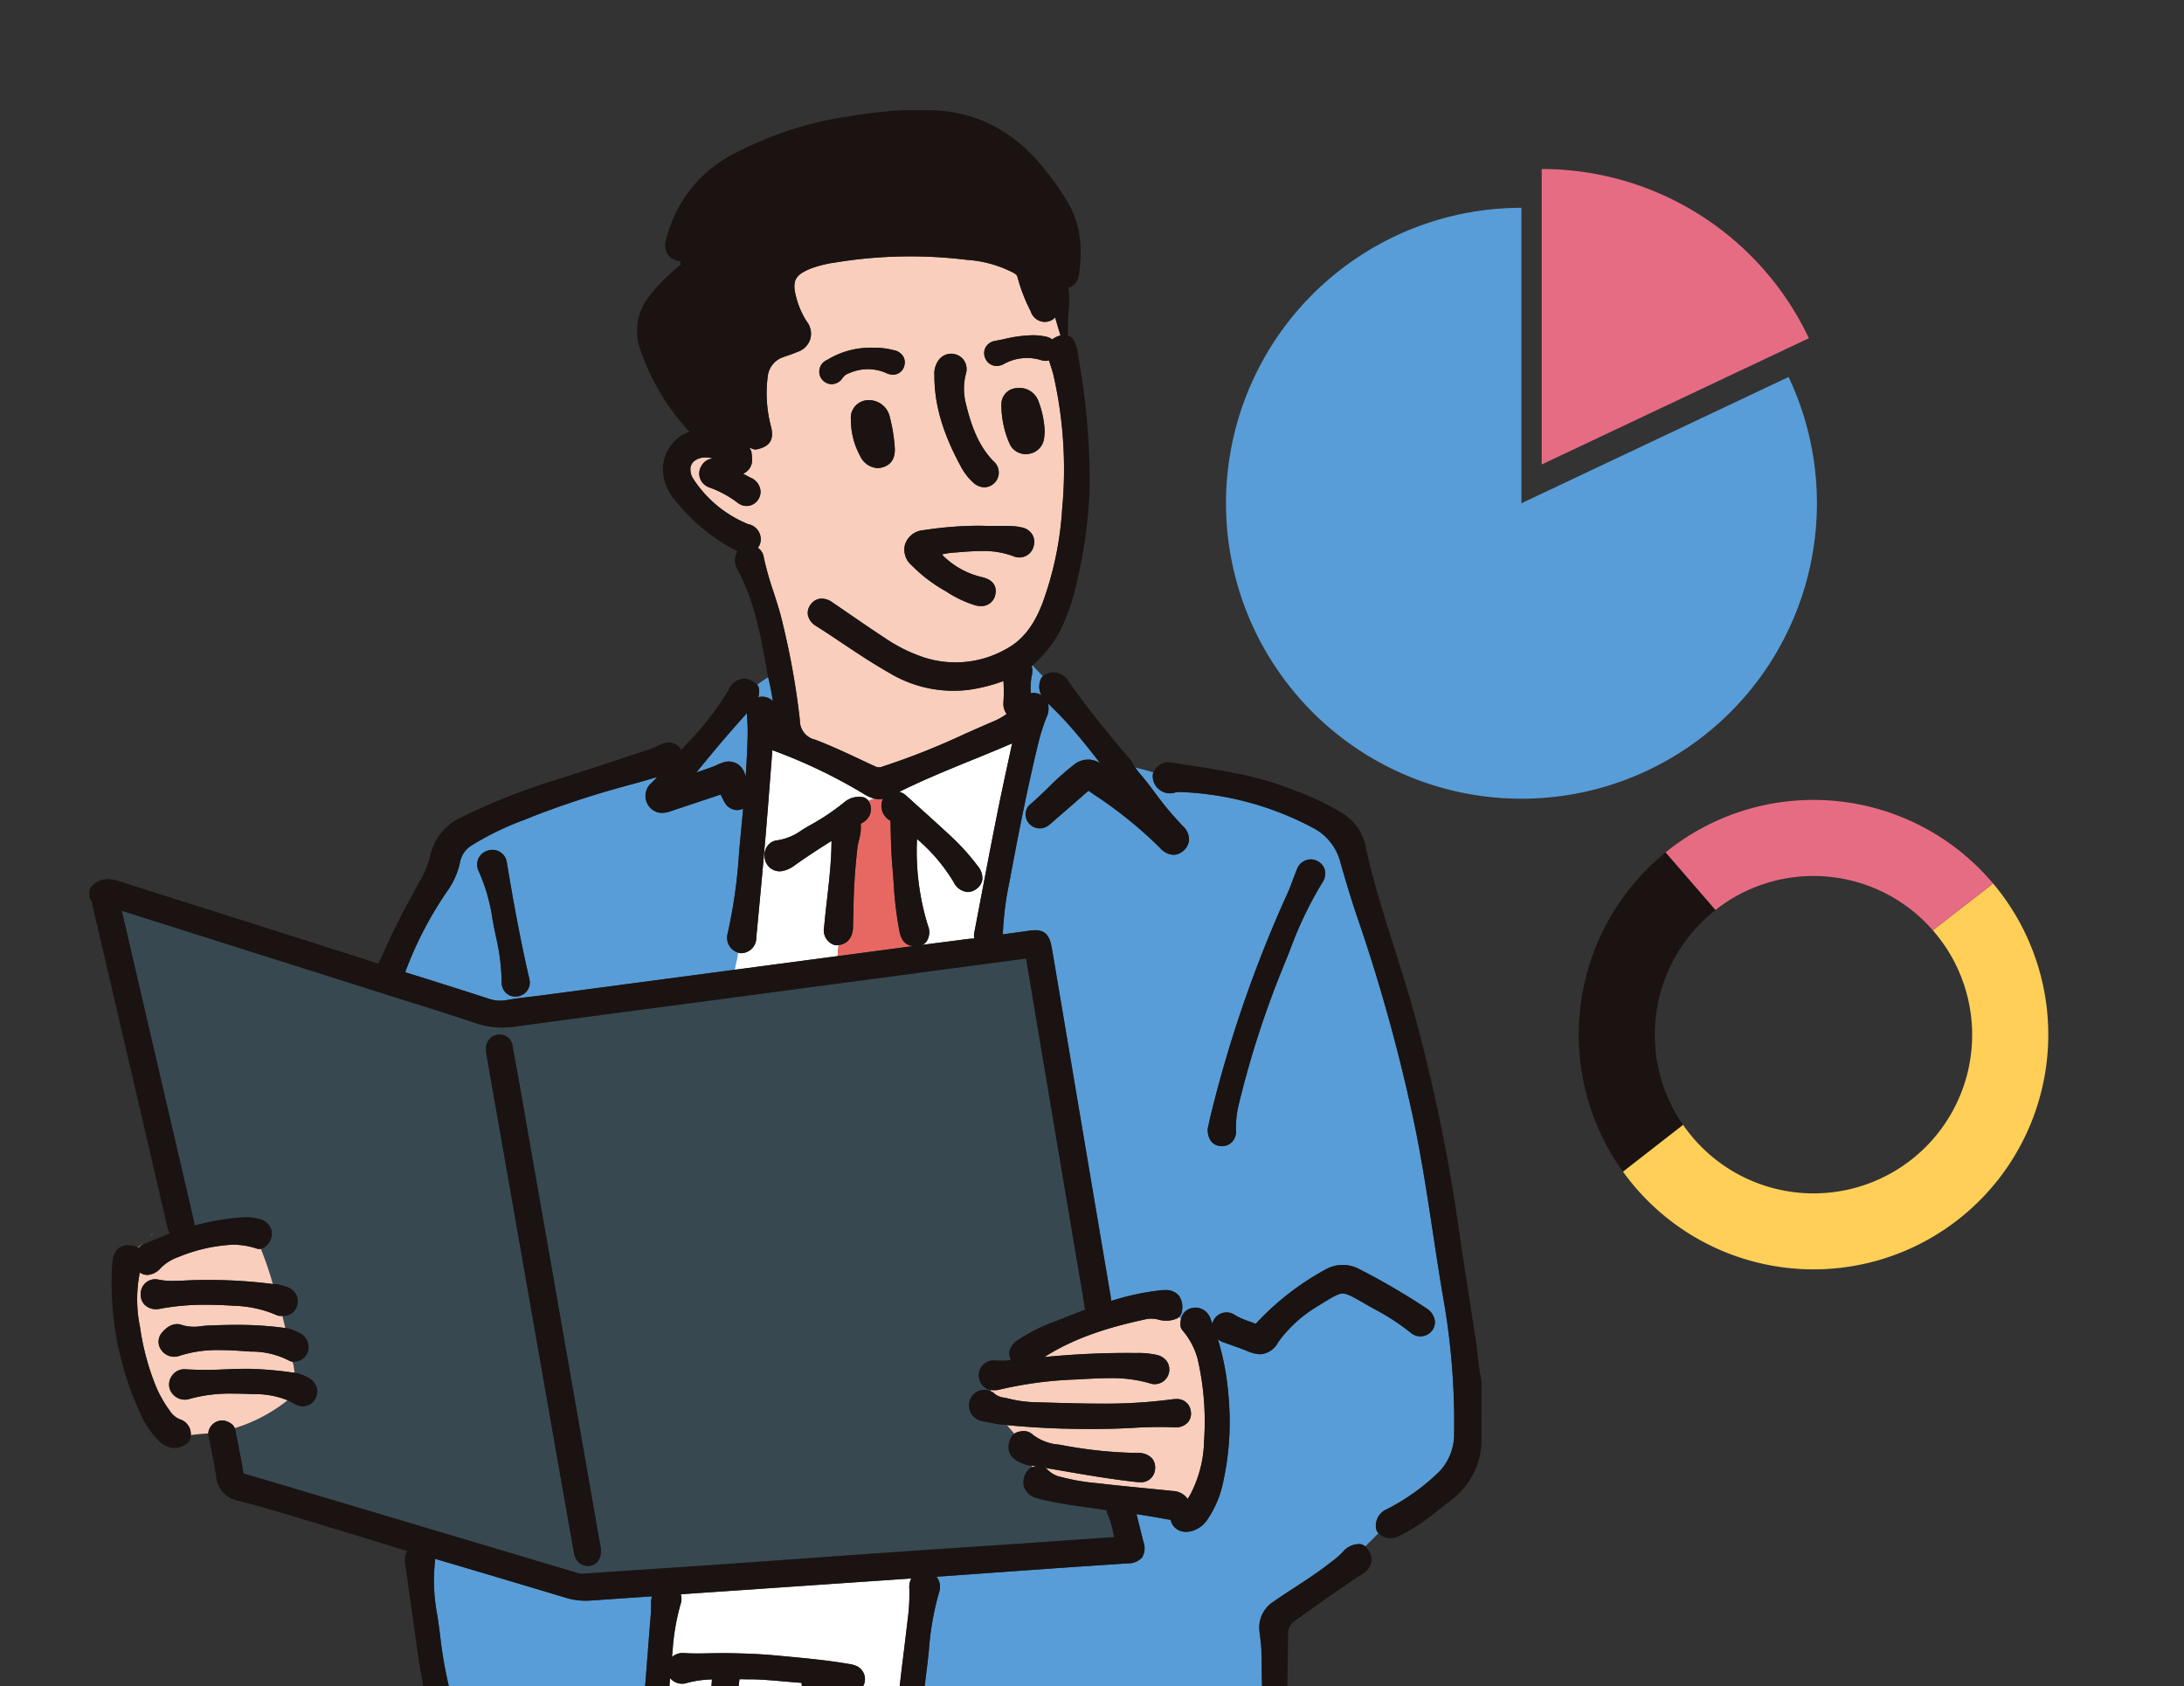
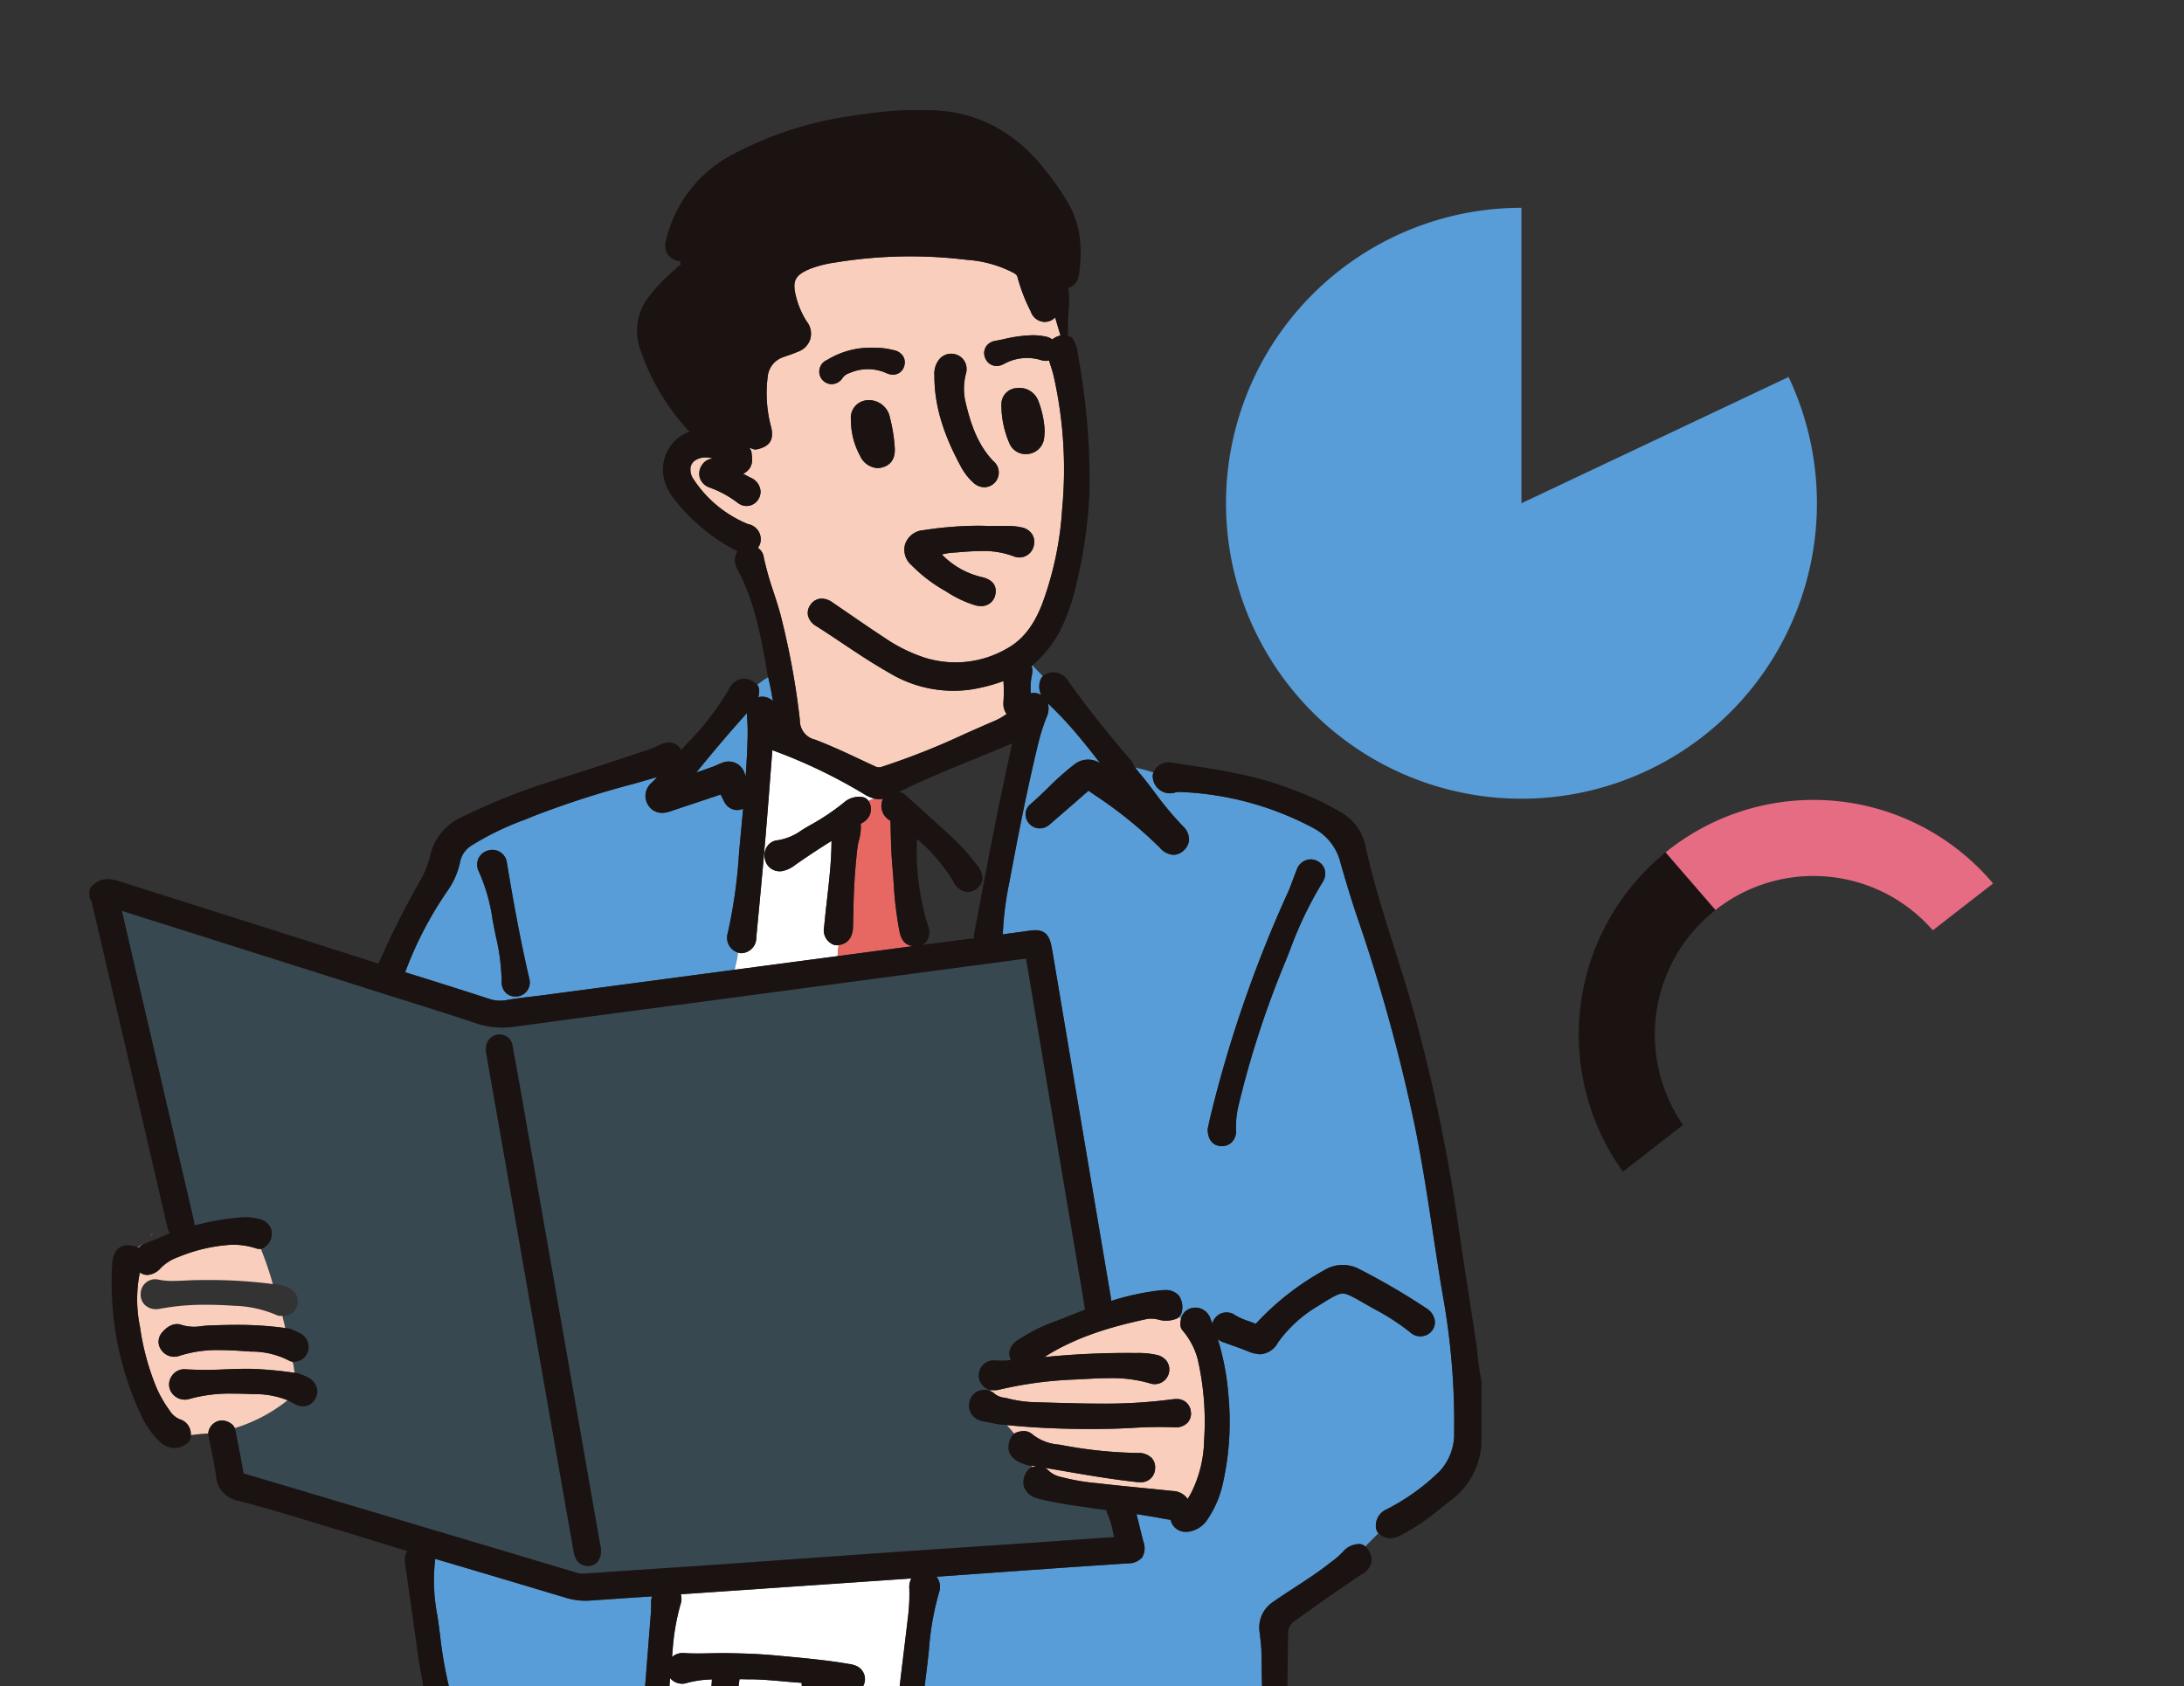
<svg xmlns="http://www.w3.org/2000/svg" width="304.542" height="235.106" viewBox="0 0 304.542 235.106">
  <rect x="0" y="0" width="304.542" height="235.106" fill="#333333" stroke="none" />
  <defs>
    <clipPath id="a">
      <rect width="304.542" height="235.106" fill="none" />
    </clipPath>
  </defs>
  <g transform="translate(-823 -2840)">
    <path d="M91.652,69.174A22.066,22.066,0,0,1,100.116,51.8l-6.954-8.037a32.713,32.713,0,0,0-5.951,44.525l8.38-6.524a21.984,21.984,0,0,1-3.939-12.584" transform="translate(962.099 2915.1)" fill="#1a1311" />
-     <path d="M126.523,51.886A22.109,22.109,0,1,1,91.7,79.016l-8.38,6.527a32.729,32.729,0,1,0,51.609-40.187Z" transform="translate(965.995 2917.843)" fill="#ffcf58" />
    <path d="M106.122,51.673a22.064,22.064,0,0,1,16.643,7.576l8.4-6.533a32.733,32.733,0,0,0-45.66-4.338l6.954,8.037a22.05,22.05,0,0,1,13.66-4.743" transform="translate(969.754 2910.48)" fill="#e66c84" />
    <path d="M104.139,51.868v-41.2A41.2,41.2,0,1,0,141.39,34.261Z" transform="translate(931.015 2858.309)" fill="#589dd7" />
-     <path d="M116.4,32.27A41.2,41.2,0,0,0,79.145,8.677v41.2Z" transform="translate(958.833 2854.892)" fill="#e66c84" />
    <g transform="translate(823 2840)">
      <g clip-path="url(#a)">
        <path d="M128.443,118.346c-.03,0-.065-.011-.092-.014l-.565-.114c-.426-.087-.856-.171-1.285-.247a2.507,2.507,0,0,1-1.76-1.013,2.147,2.147,0,0,1-.3-1.692,2.1,2.1,0,0,1,2.963-1.516c.008-.06.016-.114.022-.174a1.288,1.288,0,0,1-.714-.261,2.1,2.1,0,0,1,1.29-3.863c.1,0,.2.005.291.011.266.011.532.022.8.022h0a5.326,5.326,0,0,0,1.135-.1,1.95,1.95,0,0,1-.215-1.108,2.512,2.512,0,0,1,1.179-1.654,24.479,24.479,0,0,1,5.492-2.716l.736-.288c1.04-.416,2.083-.826,3.173-1.258a3.161,3.161,0,0,1-.117-.543c-.114-.839-.266-1.7-.41-2.532l-.554-3.276q-3.59-21.3-7.165-42.594c-2.917.391-5.788.771-8.665,1.152l-16.8,2.238Q98.629,57.9,90.382,59q-4.584.611-9.162,1.214Q71.181,61.544,61.139,62.9a11.7,11.7,0,0,1-5.541-.47c-3.192-1.073-6.47-2.1-9.635-3.1-1.157-.361-2.309-.725-3.466-1.092Q24.379,52.5,6.257,46.762l.008.03q1.19,5.166,2.388,10.333,3.805,16.351,7.611,32.693a4.425,4.425,0,0,1,.128.82,36.214,36.214,0,0,1,6.573-1.133,7.508,7.508,0,0,1,2.4.22,2.218,2.218,0,0,1,1.755,1.584,2.293,2.293,0,0,1-.861,2.287,1.176,1.176,0,0,1-.622.3A44,44,0,0,1,27.3,98.8l.046.005.334-.011a1.218,1.218,0,0,1,.321.041l.217.054c.231.06.462.125.69.19,1.766.513,1.92,1.687,1.861,2.347a1.969,1.969,0,0,1-2.135,1.812c.136.568.269,1.135.407,1.7.16.022.326.038.483.062a1.3,1.3,0,0,1,.3.087l.293.125c.269.111.543.228.8.364a2.165,2.165,0,0,1,1.369,2.173,2.036,2.036,0,0,1-1.934,1.877.637.637,0,0,1-.318-.005,3.3,3.3,0,0,1,.19.717,6.33,6.33,0,0,0,.141.837l.334.041a1.363,1.363,0,0,1,.34.09c.106.052.215.092.323.136a7.559,7.559,0,0,1,.9.416,2.345,2.345,0,0,1,1.176,1.429,2.017,2.017,0,0,1-.25,1.567,1.94,1.94,0,0,1-1.679.994,2.55,2.55,0,0,1-1.29-.394c-.081-.052-.166-.1-.253-.144l-.152-.076a3.748,3.748,0,0,0-.454-.231,22.279,22.279,0,0,1-7.372,3.892,1.063,1.063,0,0,1,.073.2c.111.576.223,1.149.34,1.722.277,1.412.568,2.874.8,4.322a.4.4,0,0,1,.014.065c.03.008.079.024.141.046q13.128,3.887,26.239,7.8l3.2.956q8.511,2.534,17.012,5.079a2.732,2.732,0,0,0,.972.076q4.828-.334,9.654-.652,4.7-.318,9.409-.636,6.6-.464,13.19-.934,5.887-.424,11.775-.834c2.985-.209,5.973-.4,8.964-.606q3.622-.236,7.242-.481,3.186-.22,6.378-.445,3.614-.249,7.22-.5c-.057-.25-.109-.494-.16-.731a10.387,10.387,0,0,0-.725-2.417,2.035,2.035,0,0,1-.187-.617q-.921-.13-1.839-.255c-2.143-.3-4.36-.606-6.535-1.073l-.166-.038a8.953,8.953,0,0,1-1.277-.34,2.5,2.5,0,0,1-1.684-1.548,2.567,2.567,0,0,1,.538-2.292,1.244,1.244,0,0,1,.6-.445c-.027-.062-.043-.128-.068-.2l-.223-.033-.367-.046a1.1,1.1,0,0,1-.291-.079l-.236-.1a6.189,6.189,0,0,1-.69-.293,2.529,2.529,0,0,1-1.35-1.437,2.707,2.707,0,0,1,.38-2.1,1.18,1.18,0,0,1,.359-.383c-.334-.413-.687-.8-1.04-1.2-.4-.038-.812-.068-1.211-.114M72.526,137.6a1.748,1.748,0,0,1-1.268.524h-.019c-.486,0-1.66-.187-1.964-1.9q-.721-4.07-1.437-8.143l-9.265-52.85q-.737-4.184-1.469-8.374a3.409,3.409,0,0,1-.068-1.062A1.884,1.884,0,0,1,58.917,64a1.8,1.8,0,0,1,1.825,1.649l.31,1.695q.253,1.365.494,2.735,2.742,15.58,5.468,31.161,1.809,10.292,3.6,20.573l1.8,10.292c.193,1.084.383,2.165.549,3.094l.068.386a.917.917,0,0,1,.019.171,2.425,2.425,0,0,1-.527,1.836" transform="translate(10.739 80.256)" fill="#374851" />
        <path d="M22.879,88.674c.1.687.185,1.372.277,2.056a58.4,58.4,0,0,0,1.285,7.364c.057.215.136.429.212.636a7.386,7.386,0,0,1,.247,4.615c-.068.266-.12.527-.182.8a2.019,2.019,0,0,1,2.168.225c1.567,1.222,3.52,1.488,5.593,1.771l.155.019a84.4,84.4,0,0,0,14.26.853c.117-.005.242-.005.361-.005h.315c1.934.052,2.3,1.241,2.35,1.95a1.766,1.766,0,0,1-.467,1.342,2.579,2.579,0,0,1-1.964.7h-.136c-.024,0-.054-.005-.081-.005-.652-.068-1.312-.114-1.972-.174a2.031,2.031,0,0,1,.177,1.347,17.056,17.056,0,0,0,.052,5.582,2.573,2.573,0,0,1-.033.94h.258c1.04,0,2.073-.022,3.067-.065l.128,0a3.269,3.269,0,0,1,1.078.2,3.789,3.789,0,0,1,.071-1.627c.027-.12.052-.242.071-.361.459-3.1.657-6.315.845-9.42.1-1.616.2-3.23.334-4.843.331-3.922.636-7.845.94-11.77l.223-2.771a16.3,16.3,0,0,0,.062-1.7,3.205,3.205,0,0,1,.13-1.059q-4.331.289-8.654.589c-.209.014-.41.019-.619.019a9.626,9.626,0,0,1-2.828-.435q-8.361-2.518-16.748-4.992l-1.393-.416a3.583,3.583,0,0,1-.022.372,25.627,25.627,0,0,0,.348,7.614Z" transform="translate(38.218 137.34)" fill="#589dd7" />
        <path d="M7.468,64.182l-.011-.024c.068-.068.139-.139.2-.206.024-.038.057-.073.084-.111-.035.033-.065.062-.1.092-.065.068-.133.136-.2.2a.909.909,0,0,0-.364.277c.016.016.038.027.057.043a3.462,3.462,0,0,1,.337-.274" transform="translate(12.141 109.566)" fill="#facebc" />
        <path d="M17.06,89.721a1.973,1.973,0,0,1,1.812-1.315,2.271,2.271,0,0,1,1.431.576,1.115,1.115,0,0,1,.345.5,22.369,22.369,0,0,0,7.375-3.892,12.178,12.178,0,0,0-4.753-.858c-.856-.035-1.869-.071-2.877-.071a21.2,21.2,0,0,0-5.951.709,2.222,2.222,0,0,1-2.485-.693,2.013,2.013,0,0,1-.2-2.282,2.1,2.1,0,0,1,2.078-1.119,49.158,49.158,0,0,0,5.346.011c1.016-.038,2.067-.081,3.11-.081l.437,0a52.484,52.484,0,0,1,5.7.481l.592.073a5.9,5.9,0,0,1-.139-.837,3.315,3.315,0,0,0-.193-.717,1.172,1.172,0,0,1-.5-.166A11.4,11.4,0,0,0,22.865,78.8l-.128-.008c-1.491-.106-2.836-.2-4.172-.2a17.255,17.255,0,0,0-5.593.79,2.175,2.175,0,0,1-2.529-.758,1.932,1.932,0,0,1,.027-2.426c.885-1.087,1.926-1.464,2.847-1.092a5.924,5.924,0,0,0,2.662.149c.388-.043.78-.081,1.173-.092,1.385-.057,2.6-.084,3.719-.084a48.679,48.679,0,0,1,6.829.44l-.407-1.7a1.334,1.334,0,0,1-.147.011h-.16a1.191,1.191,0,0,1-.486-.111,16.009,16.009,0,0,0-5.892-1.3c-1.461-.1-2.762-.144-3.963-.144a33.958,33.958,0,0,0-6.215.522l-.1.019a2.86,2.86,0,0,1-.608.076,2.205,2.205,0,0,1-1.662-.649,2,2,0,0,1-.524-1.518,2.026,2.026,0,0,1,2.483-1.956,9.257,9.257,0,0,0,2,.182c.565,0,1.133-.027,1.7-.054.511-.027,1.016-.052,1.527-.06s1-.014,1.5-.014a68.961,68.961,0,0,1,9.214.565,44,44,0,0,0-1.668-4.906,1.208,1.208,0,0,1-.573-.038,10.577,10.577,0,0,0-3.393-.541,22.769,22.769,0,0,0-7.513,1.709,6.478,6.478,0,0,0-2.466,1.529,2.713,2.713,0,0,1-1.861.981,1.867,1.867,0,0,1-1.067-.345,18.879,18.879,0,0,0,.022,7.592,34.854,34.854,0,0,0,2.178,8.181,16.483,16.483,0,0,0,1.948,3.471,3.041,3.041,0,0,0,1.423,1.225,2.159,2.159,0,0,1,1.535,2.2c.812-.1,1.624-.193,2.439-.22a1.224,1.224,0,0,1,.1-.5" transform="translate(12.083 109.669)" fill="#facebc" />
        <path d="M8.106,63.313c-.035.033-.071.06-.109.09-.065.068-.133.136-.2.2-.033.033-.065.071-.1.1.035-.024.073-.052.111-.081.068-.068.139-.136.2-.2.03-.038.057-.073.09-.109" transform="translate(13.217 108.662)" fill="#facebc" />
        <path d="M114.056,148.488a29.966,29.966,0,0,0,7.388-5.313,7.6,7.6,0,0,0,2.01-5.348,100.15,100.15,0,0,0-1.638-19.481c-.454-2.73-.875-5.506-1.288-8.192-.742-4.884-1.508-9.933-2.5-14.847a242.52,242.52,0,0,0-8.149-29.575c-.858-2.542-1.622-5.134-2.265-7.369a7.466,7.466,0,0,0-3.721-4.83,42.831,42.831,0,0,0-18.324-5.055,3.861,3.861,0,0,0-1,.052,2.4,2.4,0,0,1-3.132-2.056,1.25,1.25,0,0,1,.043-.592c.014-.043.038-.076.054-.12-.839-.307-1.711-.494-2.575-.723a12.159,12.159,0,0,0,.78,1.005c.16.187.323.375.478.57q.75.949,1.48,1.92a45.237,45.237,0,0,0,3.922,4.7,2.533,2.533,0,0,1,.858,1.869,2.151,2.151,0,0,1-.79,1.565,2.09,2.09,0,0,1-1.4.562,2.64,2.64,0,0,1-1.844-.956A59.407,59.407,0,0,0,73.3,48.883l-.709-.494a.7.7,0,0,0-.133-.079c-.011.011-.06.038-.133.1q-1.85,1.622-3.71,3.235l-1.2,1.038a4.843,4.843,0,0,1-.627.508,1.976,1.976,0,0,1-3.1-1.706,1.821,1.821,0,0,1,.66-1.3c.839-.714,1.66-1.51,2.453-2.279a38.44,38.44,0,0,1,3.743-3.322,3.078,3.078,0,0,1,3.547-.117c-1.426-1.847-2.9-3.7-4.449-5.435-.956-1.073-1.967-2.067-2.847-2.92a2.808,2.808,0,0,1-.193,1.953,28.319,28.319,0,0,0-1.214,3.9c-1.616,6.715-2.9,13.383-3.838,18.441l-.073.418a44.175,44.175,0,0,0-.967,7.505c.57-.084,1.138-.158,1.711-.236.527-.071,1.059-.139,1.592-.215a8.6,8.6,0,0,1,1.258-.128c1.809,0,2.086,1.469,2.306,2.651l.06.329,1.385,8.238q3.337,19.806,6.685,39.609a7.009,7.009,0,0,1,.114.869,35.718,35.718,0,0,1,6.872-1.48,6.388,6.388,0,0,1,.652-.035,2.407,2.407,0,0,1,1.9.747,2.821,2.821,0,0,1,.41,2.339,1.2,1.2,0,0,1-.383.674c.1.09.187.182.285.269a1.97,1.97,0,0,1,1.6-1.543,2.439,2.439,0,0,1,.448-.046,2.236,2.236,0,0,1,2.086,1.619c.084.2.155.394.234.592a2.793,2.793,0,0,1,.19-.464,2.041,2.041,0,0,1,3.015-.679,9.329,9.329,0,0,0,1.8.793c.277.1.549.2.82.31a.882.882,0,0,0,.231.068,1.858,1.858,0,0,0,.206-.2,37.8,37.8,0,0,1,9.374-7.274,4.9,4.9,0,0,1,4.851-.144,96.481,96.481,0,0,1,9.371,5.476,2.449,2.449,0,0,1,1.171,1.744.784.784,0,0,1,.011.158,1.96,1.96,0,0,1-1.1,1.782,2.078,2.078,0,0,1-2.355-.345,31.474,31.474,0,0,0-5.077-3.284l-1.287-.733c-1.565-.9-2.428-1.391-3.04-1.391-.638,0-1.565.562-3.422,1.733a18.3,18.3,0,0,0-5.585,5.071,3.049,3.049,0,0,1-2.488,1.67,5.183,5.183,0,0,1-1.9-.489c-.66-.266-1.328-.505-2-.742-.31-.111-.617-.217-.926-.331l-.117-.038a3.484,3.484,0,0,1-.492-.193,3.178,3.178,0,0,1-.481-.3,35.592,35.592,0,0,1,1.461,7.649,39.228,39.228,0,0,1-.782,12.544,14.348,14.348,0,0,1-2.032,4.789,3.824,3.824,0,0,1-2.556,1.823,3.41,3.41,0,0,1-.543.046,2.124,2.124,0,0,1-1.695-.769,1.873,1.873,0,0,1-.426-.907c-.263-.033-.519-.071-.755-.114l-.16-.03c-1.26-.239-2.521-.44-3.852-.646l.008.024c.323,1.317.633,2.575.951,3.827a2.544,2.544,0,0,1-.166,2.173,2.582,2.582,0,0,1-2.04.839q-2.522.175-5.052.34t-5.041.345c-3.949.274-7.9.562-11.851.842l-4.694.334a2.327,2.327,0,0,1,.345,2.216,39.2,39.2,0,0,0-1.412,8.051c-.09.864-.185,1.728-.293,2.591-.723,5.758-1.336,12.036-1.937,19.758a16.864,16.864,0,0,0,.038,2.955,2.177,2.177,0,0,1-1.331,2.5,1.172,1.172,0,0,1-.451.09h-.024a6.294,6.294,0,0,0,1.005,2.874,2.565,2.565,0,0,1,1.988-.831c.1,0,.217,0,.329.011q.856.073,1.722.155a2.177,2.177,0,0,1,.1-.334,16.731,16.731,0,0,0,.864-5.245,2.825,2.825,0,0,1,.4-1.483c-.158-.005-.321-.011-.478-.014a10.7,10.7,0,0,1-1.41-.1,1.992,1.992,0,0,1-1.709-2.309,2.045,2.045,0,0,1,2.168-1.785,2.071,2.071,0,0,1,.342.043,30.3,30.3,0,0,0,4.466.9c6.318.761,12.69,1.8,18.848,2.819q3.675.6,7.345,1.187a21.283,21.283,0,0,0,2.271.185l.579.027a2.512,2.512,0,0,1,1.964.723,2.051,2.051,0,0,1-1.624,3.3,3.872,3.872,0,0,1-.736-.079,3.86,3.86,0,0,1,.052.88.6.6,0,0,1-.008.1c-.049.41-.122.828-.2,1.258a15.323,15.323,0,0,0-.272,2.233,1.908,1.908,0,0,1-1.912,1.934,2.687,2.687,0,0,1-.41-.033,1.926,1.926,0,0,1-1.5-2.548,7.168,7.168,0,0,0,.255-2.939,2.782,2.782,0,0,1,.239-1.613c-1.578-.307-3.183-.622-4.778-.894-.321-.054-.641-.114-.967-.166a2.1,2.1,0,0,1,.8,1.719c.005,1.288-.033,2.695-.122,4.422a1.986,1.986,0,0,1-.475,1.19c1.087.2,2.178.413,3.254.625,1.116.217,2.233.437,3.346.649a74.282,74.282,0,0,0,14.16,1.565l.617,0c.111,0,.22-.005.329-.008-.117-.494-.223-.956-.331-1.426-.168-.744-.342-1.491-.53-2.236a2.794,2.794,0,0,1,.288-2.36,2.158,2.158,0,0,1,1.8-.769,5.563,5.563,0,0,1,.663.049.816.816,0,0,1,.087.024,17.355,17.355,0,0,0-.255-1.942c-.136-.959-.149-1.945-.307-2.906a1.1,1.1,0,0,1-.283.043,1.213,1.213,0,0,1-.2-.016,2.279,2.279,0,0,1-2-2.8,124.756,124.756,0,0,0,.638-18.082c-.011-1.1-.027-2.195-.038-3.295a23.731,23.731,0,0,0-.193-2.447l-.076-.69a4.268,4.268,0,0,1,1.861-4.194c1.024-.717,2.078-1.4,3.1-2.067,1.548-1.01,3.151-2.051,4.618-3.2l.413-.318a10.774,10.774,0,0,0,1.711-1.513,2.992,2.992,0,0,1,1.967-.97,1.229,1.229,0,0,1,1.057.34c.622-.622,1.239-1.241,1.858-1.863a1.18,1.18,0,0,1-.345-.7,2.476,2.476,0,0,1,1.483-2.635m-9.007-87.347a53.34,53.34,0,0,0-4.5,9.42q-.46,1.157-.932,2.312a132.581,132.581,0,0,0-6.185,19.15,13.28,13.28,0,0,0-.388,3.624,2.145,2.145,0,0,1-.565,1.63,1.929,1.929,0,0,1-1.41.573H91c-.543-.016-1.817-.263-1.912-2.214a1.134,1.134,0,0,1,.024-.318l.1-.429c.071-.34.147-.69.225-1.04A176.068,176.068,0,0,1,100.307,62.4c.242-.551.451-1.119.671-1.722.177-.464.348-.924.535-1.383a2.1,2.1,0,0,1,1.926-1.437,2.072,2.072,0,0,1,.951.239,1.964,1.964,0,0,1,1.027,1.23,2.253,2.253,0,0,1-.367,1.814m-11.8,137.084c0,.041-.005.1-.011.141a11.678,11.678,0,0,0-.1,3.325,1.989,1.989,0,0,1-.44,1.627,1.9,1.9,0,0,1-1.467.641H91.21a1.9,1.9,0,0,1-1.489-.687,2,2,0,0,1-.4-1.643,8.514,8.514,0,0,0-.008-2.35c-.033-.372-.068-.75-.084-1.119a2.561,2.561,0,0,1,.543-2.013,1.95,1.95,0,0,1,1.467-.581,1.994,1.994,0,0,1,1.475.581,2.671,2.671,0,0,1,.535,2.078" transform="translate(79.317 61.976)" fill="#589dd7" />
        <path d="M53.056,34.255a2.542,2.542,0,0,1,.022,1.3,9.1,9.1,0,0,0-.147,2.5,1.994,1.994,0,0,1,1.475.258,2.583,2.583,0,0,1-.087-2.214,1.191,1.191,0,0,1,.3-.421q-.721-.762-1.448-1.527c-.022.016-.038.035-.057.049l-.057.049" transform="translate(90.797 58.622)" fill="#589dd7" />
        <path d="M50.715,77.851a2.733,2.733,0,0,0,2.13,2.7c2.168.823,4.284,1.814,6.334,2.776.7.331,1.407.663,2.119.986a1.139,1.139,0,0,0,.91,0,101.254,101.254,0,0,0,11.539-4.58c1.393-.617,2.79-1.239,4.191-1.833a8.495,8.495,0,0,0,1.4-.78,2.027,2.027,0,0,1,.217-.133,2.478,2.478,0,0,1-.445-1.687,22.814,22.814,0,0,0,0-2.923,23.6,23.6,0,0,1-4.753,1.214,17.3,17.3,0,0,1-11.142-2.344c-2.276-1.285-4.471-2.743-6.592-4.164-1.192-.8-2.39-1.6-3.6-2.366a2.363,2.363,0,0,1-1.16-1.459,1.876,1.876,0,0,1,.3-1.461,1.914,1.914,0,0,1,1.622-.924,2.658,2.658,0,0,1,1.486.535q1.125.77,2.252,1.546c1.632,1.119,3.319,2.282,5,3.379a22.141,22.141,0,0,0,5.533,2.754,14.3,14.3,0,0,0,11.582-1.268c2.149-1.2,3.7-3.167,4.878-6.207a46.353,46.353,0,0,0,2.781-13.2A59.1,59.1,0,0,0,86.1,29.8c-.114-.494-.274-.989-.445-1.513-.065-.206-.128-.407-.19-.617a1.953,1.953,0,0,1-.44.06,2.481,2.481,0,0,1-.6-.081,6.638,6.638,0,0,0-5.21.492,2.118,2.118,0,0,1-1.057.3,1.7,1.7,0,0,1-1.581-1.067,1.732,1.732,0,0,1,.03-1.5,1.832,1.832,0,0,1,1.3-.918c.426-.079.853-.168,1.277-.253a18.737,18.737,0,0,1,3.955-.541,8.942,8.942,0,0,1,1.66.144,2.6,2.6,0,0,1,1.116.432,2.986,2.986,0,0,1,1.152-.546c-.272-.831-.492-1.681-.758-2.513a1.877,1.877,0,0,1-1.144.595,2.284,2.284,0,0,1-.345.027,2.089,2.089,0,0,1-1.893-1.431l-.068-.139a23.928,23.928,0,0,1-1.8-4.7c-.038-.149-.109-.315-.511-.551A16.409,16.409,0,0,0,74,13.641a64.492,64.492,0,0,0-18.188.345l-.1.016a16.564,16.564,0,0,0-3.414.831c-2.322.932-2.724,1.752-2.056,4.175a11.7,11.7,0,0,0,1.41,3.205,2.953,2.953,0,0,1,.516,2.48,2.971,2.971,0,0,1-1.8,1.787c-.462.206-.926.367-1.374.519-.2.073-.41.139-.614.217a3.179,3.179,0,0,0-2.149,2.7,18.14,18.14,0,0,0,.494,7.119c.364,1.728-.2,2.6-1.929,3.018a1.211,1.211,0,0,1-.28.033,1.18,1.18,0,0,1-.7-.239.782.782,0,0,1-.09.1,1.183,1.183,0,0,1,.253.627c.008.087.019.174.027.261a4.357,4.357,0,0,1,.033.964A2.033,2.033,0,0,1,42.8,43.463c.353.2.7.383,1.051.557a2.234,2.234,0,0,1,1.377,1.836c0,.03.005.057.005.092a2.013,2.013,0,0,1-.587,1.442,1.907,1.907,0,0,1-1.366.573,1.989,1.989,0,0,1-1.244-.445A14.51,14.51,0,0,0,38.1,45.386a2.13,2.13,0,0,1-1.32-1.3,2.062,2.062,0,0,1,.258-1.787,1.909,1.909,0,0,1,1.546-.943,3.128,3.128,0,0,0-.994-.166,2.652,2.652,0,0,0-1.4.372,1.507,1.507,0,0,0-.714.962,2.347,2.347,0,0,0,.432,1.749,16.585,16.585,0,0,0,7.361,6.131c.087.038.174.076.258.1a2.14,2.14,0,0,1,1.73,2.121,1.836,1.836,0,0,1-.4,1.173,1.942,1.942,0,0,1,.815,1.266,41.808,41.808,0,0,0,1.366,4.859c.464,1.429.943,2.9,1.285,4.414a107.317,107.317,0,0,1,2.4,13.508M62.183,42.593a2.575,2.575,0,0,1-.663.09,2.872,2.872,0,0,1-2.42-1.741,10.335,10.335,0,0,1-1.263-4.976,2.452,2.452,0,0,1,2.051-2.722,2.485,2.485,0,0,1,.451-.038A3,3,0,0,1,63.2,35.33l.079.34a22.231,22.231,0,0,1,.655,4.009c.141,1.57-.443,2.57-1.752,2.915M80.975,31.525a2.816,2.816,0,0,1,2.963,1.714,13.267,13.267,0,0,1,.91,4.175.991.991,0,0,1,0,.2l-.011.179c-.014.215-.027.448-.06.682a2.5,2.5,0,0,1-2.032,2.206,2.844,2.844,0,0,1-.532.052,2.444,2.444,0,0,1-2.233-1.41,13.432,13.432,0,0,1-1.16-5.522,2.253,2.253,0,0,1,2.154-2.276M70.11,27.567a2.162,2.162,0,0,1,1.692-.834,2.134,2.134,0,0,1,.685.109,2.1,2.1,0,0,1,1.467,2.216,1.115,1.115,0,0,1-.054.353,8.266,8.266,0,0,0-.03,4.292c.646,2.681,1.608,5.734,3.857,8.035a2.053,2.053,0,0,1-1.282,3.618,2.343,2.343,0,0,1-1.535-.636,8.287,8.287,0,0,1-1.793-2.355c-2.494-4.609-3.653-8.6-3.64-12.576a3.23,3.23,0,0,1,.633-2.222M67.988,51.332a51.032,51.032,0,0,1,7.47-.611c.464,0,.934.005,1.4.027l1.752-.005c.467,0,.932,0,1.4.011a8.417,8.417,0,0,1,1.646.2,2.215,2.215,0,0,1,1.459.97,2.025,2.025,0,0,1,.215,1.6,2.062,2.062,0,0,1-1.994,1.619,2.226,2.226,0,0,1-.809-.16,11.736,11.736,0,0,0-4.428-.736c-1.108,0-2.208.084-3.379.179l-.839.062a8.329,8.329,0,0,0-1.361.239,11.323,11.323,0,0,0,5.574,3.156c1.988.454,2.032,1.714,1.877,2.431a1.961,1.961,0,0,1-2.007,1.608,3.155,3.155,0,0,1-.8-.111A15.8,15.8,0,0,1,71.1,59.872a20.918,20.918,0,0,1-4.808-3.651,2.841,2.841,0,0,1-.913-2.874,2.91,2.91,0,0,1,2.613-2.015M54.5,27.611a11.6,11.6,0,0,1,6.4-1.719,11,11,0,0,1,2.906.345,1.935,1.935,0,0,1,1.315.866,1.655,1.655,0,0,1,.155,1.3,1.612,1.612,0,0,1-1.57,1.252A2.435,2.435,0,0,1,62.7,29.4a6.316,6.316,0,0,0-5.041.019,1.872,1.872,0,0,0-.964.649,1.836,1.836,0,0,1-1.532.907,1.691,1.691,0,0,1-.674-.139,1.751,1.751,0,0,1,.008-3.23" transform="translate(60.82 22.591)" fill="#facebc" />
        <path d="M50.355,30.672v0Z" transform="translate(86.422 52.641)" fill="#facebc" />
        <path d="M26.763,55.669A51.256,51.256,0,0,0,20.8,67.118c4.226,1.309,8.018,2.51,11.577,3.667a4.94,4.94,0,0,0,2.513.225c1.176-.212,2.36-.353,3.509-.489.535-.065,1.073-.128,1.608-.2L66.76,66.77c.1-.693.323-1.372.407-2.067a1.771,1.771,0,0,0,0-.34,2.17,2.17,0,0,1-1.393-2.673,71.041,71.041,0,0,0,1.575-11.1c.068-.788.139-1.578.215-2.363.125-1.366.25-2.667.361-3.93l-.022.014a1.964,1.964,0,0,1-.826.187,2.009,2.009,0,0,1-1.709-1.029,2.6,2.6,0,0,1-.193-.367c-.139-.28-.28-.573-.386-.763-.2.06-.475.155-.731.239-1.171.391-2.317.774-3.469,1.157q-1.426.473-2.849.948a3.487,3.487,0,0,1-1.111.206,2.247,2.247,0,0,1-1.912-1.035,2.37,2.37,0,0,1,.456-3.159l.638-.657c.049-.049.1-.1.141-.147-1.108.321-2.214.641-3.319.953a131.235,131.235,0,0,0-13.978,4.517l-1.176.483A40.067,40.067,0,0,0,30.123,49.4a3.525,3.525,0,0,0-1.662,2.3,10.6,10.6,0,0,1-1.7,3.974M31,51.282a2.073,2.073,0,0,1,1.355-1.146,2.036,2.036,0,0,1,2.629,1.714c.8,4.808,1.8,10.487,3.126,16.17.019.084.027.144.038.217a1.651,1.651,0,0,1,.024.4,1.951,1.951,0,0,1-1.9,1.858h-.106a1.842,1.842,0,0,1-1.355-.541,2.076,2.076,0,0,1-.562-1.543,29.428,29.428,0,0,0-.826-6.4l-.19-.932c-.087-.445-.174-.891-.255-1.336A24.9,24.9,0,0,0,31.1,53.132a2.161,2.161,0,0,1-.1-1.85" transform="translate(35.695 68.462)" fill="#589dd7" />
        <path d="M35.743,44.9c.554-.187,1.1-.386,1.641-.576l.717-.258a5.1,5.1,0,0,0,.508-.217,8.171,8.171,0,0,1,.842-.345,2.323,2.323,0,0,1,2.991,1.374c.068.182.13.359.2.538.117-1.757.209-3.482.258-5.232a26.383,26.383,0,0,0-.057-2.828,7.5,7.5,0,0,1-.027-.75c-2.214,2.447-4.5,5.126-7.068,8.293" transform="translate(61.344 62.831)" fill="#589dd7" />
        <path d="M39.015,37.552a2.155,2.155,0,0,1,1-.022,2.029,2.029,0,0,1,1.043.573c-.182-1.209-.4-2.306-.655-3.338a12.562,12.562,0,0,0-1.527,1.062,1.2,1.2,0,0,1,.258.638,2.79,2.79,0,0,1-.117,1.087" transform="translate(66.718 59.666)" fill="#589dd7" />
        <path d="M38.125,67.066c-.081.7-.31,1.374-.4,2.067l14.334-1.9c.046-.513.092-1.029.144-1.543-.062.008-.12.022-.174.024-.035,0-.068,0-.1,0a1.234,1.234,0,0,1-.418-.073,2.167,2.167,0,0,1-1.326-2.5c.117-1.3.261-2.6.413-3.9.236-2.1.483-4.27.576-6.4.022-.467.03-.94.038-1.407,0-.09,0-.179,0-.269-1.719,1.07-3.431,2.2-5.093,3.371a4.08,4.08,0,0,1-1.646.8A2.089,2.089,0,0,1,41.919,53.7a2.253,2.253,0,0,1,.359-1.828,1.949,1.949,0,0,1,1.44-.8,7.761,7.761,0,0,0,3.357-1.418c.4-.244.807-.489,1.217-.717a31.386,31.386,0,0,0,4.653-3.129,3.183,3.183,0,0,1,2.6-.755,1.212,1.212,0,0,1,.834.554,2.931,2.931,0,0,1,.834-.334,4.718,4.718,0,0,1-1.383-.584,72.924,72.924,0,0,0-12.878-6.177l-.041.53c-.31,4.039-.625,8.214-.975,12.321-.353,4.14-.755,8.344-1.141,12.408l-.079.818A2.149,2.149,0,0,1,38.7,66.816a.5.5,0,0,1-.092.005,1.275,1.275,0,0,1-.456-.09l-.019-.008a1.791,1.791,0,0,1,0,.342" transform="translate(64.737 66.098)" fill="#fff" />
-         <path d="M49.275,66.282l1.494-.2q2.436-.306,4.876-.627c.193-.022.391-.041.595-.052.1-.005.244-.014.372-.03a2.52,2.52,0,0,1,.057-1.029l.005-.035q.485-2.53.967-5.058c.7-3.7,1.431-7.529,2.184-11.283.587-2.925,1.228-5.881,1.853-8.738.076-.356.149-.709.228-1.065-1.923.837-3.89,1.638-5.8,2.412-3.3,1.342-6.7,2.743-9.944,4.349a2.207,2.207,0,0,1,.967.527l1.323,1.2c1.608,1.445,3.27,2.939,4.884,4.441a31.484,31.484,0,0,1,3.767,4.175,2.6,2.6,0,0,1,.644,1.912,1.944,1.944,0,0,1-.831,1.29,2.034,2.034,0,0,1-1.217.429,2.394,2.394,0,0,1-1.961-1.4,24.563,24.563,0,0,0-5.1-6,35.173,35.173,0,0,0,1.478,11.938l.049.163a2.341,2.341,0,0,1-.225,2.23,1.2,1.2,0,0,1-.671.462" transform="translate(79.231 65.494)" fill="#fff" />
        <path d="M45.353,41.01l-.035.005.03.005.005-.011" transform="translate(77.777 70.384)" fill="#fff" />
        <path d="M53.247,75.388c.155-.016.282-.033.4-.043l-.2-.03c-.163-.033-.323-.049-.486-.071l.068.2a1.991,1.991,0,0,1,.22-.052" transform="translate(90.891 129.138)" fill="#facebc" />
        <path d="M74.305,67.992a3.757,3.757,0,0,0-1.671-.1c-4.542.975-9.713,2.374-14.285,5.308a117.918,117.918,0,0,1,12.177-.573c.212.008.421.008.633.008a11.613,11.613,0,0,1,2.89.272,2.348,2.348,0,0,1,1.29.774,2.039,2.039,0,0,1-2.3,3.173,18.862,18.862,0,0,0-5.612-.717c-1.26,0-2.561.071-3.816.139l-1.005.052a54.614,54.614,0,0,0-10.577,1.421,2.64,2.64,0,0,1-.627.071c-.084,0-.174-.005-.261-.008l-.166-.008a.65.65,0,0,1-.1-.014c-.005.06-.016.117-.024.174a.287.287,0,0,1,.065.016,1.141,1.141,0,0,1,.459.307,2.634,2.634,0,0,0,1.45.581c.187.041.375.081.557.128a17.058,17.058,0,0,0,3.678.5l1.972.054c2.35.068,4.786.139,7.168.139a71.66,71.66,0,0,0,9.928-.592,4.583,4.583,0,0,1,.6-.049,1.924,1.924,0,0,1,2.04,1.69,1.894,1.894,0,0,1-.418,1.57,2.276,2.276,0,0,1-1.9.679,57.486,57.486,0,0,0-5.807.087c-1.1.054-2.195.109-3.292.125-.891.019-1.785.027-2.67.027-4.137,0-7.929-.187-11.569-.549.35.4.706.79,1.038,1.206a1.181,1.181,0,0,1,.329-.182,3.222,3.222,0,0,1,.975-.187,1.837,1.837,0,0,1,1.282.508A6.759,6.759,0,0,0,60.409,85.4l.709.13A61.126,61.126,0,0,0,71.35,86.563a2.608,2.608,0,0,1,1.964.706,1.972,1.972,0,0,1,.467,1.548,1.95,1.95,0,0,1-2.124,1.823,5.3,5.3,0,0,1-.543-.033c-3.61-.4-7.225-1.027-10.724-1.635-.665-.111-1.323-.223-1.983-.34a1.928,1.928,0,0,1,.573.44,3.615,3.615,0,0,0,1.8.864,29.013,29.013,0,0,0,4.979.847l.606.071c1.82.209,3.645.388,5.465.568,1.467.147,2.928.288,4.387.445a2.605,2.605,0,0,1,1.953.907,1.369,1.369,0,0,1,.133.217,7.273,7.273,0,0,0,.5-.828,16.975,16.975,0,0,0,1.82-7.356,38.89,38.89,0,0,0-.894-11.313,10.163,10.163,0,0,0-2.149-4.061,1.17,1.17,0,0,1-.255-.682,2.932,2.932,0,0,1,.076-.866c-.1-.087-.19-.177-.288-.269a1.213,1.213,0,0,1-.361.239,3.931,3.931,0,0,1-2.442.136" transform="translate(87.282 116.048)" fill="#facebc" />
        <path d="M47.4,41.453a2.154,2.154,0,0,1,.139,1.714,2.4,2.4,0,0,1-1.307,1.317,6.717,6.717,0,0,1-.258,2.347,9.557,9.557,0,0,0-.193.945,82.983,82.983,0,0,0-.57,9.1q-.029.99-.054,1.986c-.06,1.869-1.092,2.431-2.013,2.559-.052.511-.1,1.029-.144,1.54l10.6-1.41c-1.551-.046-1.861-1.508-1.977-2.064a51.273,51.273,0,0,1-.815-6.859c-.052-.725-.1-1.453-.171-2.178-.158-1.814-.2-3.645-.242-5.419l-.024-.945a2.341,2.341,0,0,1-1.176-2.719,1.15,1.15,0,0,1,.136-.326l-.027-.008a2.663,2.663,0,0,1-.489.046A2.977,2.977,0,0,1,48.161,41a2.931,2.931,0,0,0-.834.334.834.834,0,0,1,.071.117" transform="translate(73.794 70.37)" fill="#e76862" />
        <path d="M35.735,83.243a2.315,2.315,0,0,1-.046,1.415,31.393,31.393,0,0,0-1.111,6.6c-.027.247-.052.492-.079.742a2.249,2.249,0,0,1,1.662-.557c.568.038,1.176.057,1.91.057.584,0,1.171-.014,1.755-.024.6-.008,1.2-.022,1.8-.022l.47,0c1.891.022,4.389.084,6.924.326l1.423.13c2.847.269,5.791.546,8.681,1.043l.13.019a3.332,3.332,0,0,1,.7.171,2.016,2.016,0,1,1-1.431,3.754,16.416,16.416,0,0,0-2.026-.66c-.005.7-.011,1.388-.005,2.083a3.454,3.454,0,0,1-.155,1.23q1.7.224,3.376.459l.266.038c.3.043.6.081.9.119a17.037,17.037,0,0,1,3.211.614,3.638,3.638,0,0,1,1.578.924c.331-3.613.766-7.239,1.2-10.759q.249-2.045.492-4.093a26.047,26.047,0,0,0,.242-4.37,2.718,2.718,0,0,1,.274-1.442Z" transform="translate(59.209 139.081)" fill="#fff" />
        <path d="M35.382,90.106h4.854a2.406,2.406,0,0,1-.081-1.719,10.5,10.5,0,0,0,.258-2.053,14.917,14.917,0,0,0-3.379.464,2.2,2.2,0,0,1-2.45-.641l-.005-.008c-.084,1.019-.158,2.053-.231,3.121-.019.261-.035.53-.052.793.223,0,.432.014.646.024.147.008.293.019.44.019" transform="translate(58.859 147.852)" fill="#fff" />
        <path d="M47,90.268a3.118,3.118,0,0,1,0-1.019,9.387,9.387,0,0,0-.005-2.01c-.008-.177-.022-.353-.033-.53-.894-.057-1.787-.136-2.681-.217-1.377-.122-2.8-.247-4.188-.272l-.638,0c-.13,0-.255,0-.388-.005-.315-.011-.584-.011-.761-.011-.033.212-.068.5-.1.769-.073.622-.136,1.247-.174,1.872A3.106,3.106,0,0,1,37.766,90c1.809.005,3.686.019,5.585.054,1.22.019,2.431.1,3.645.209" transform="translate(64.816 147.954)" fill="#fff" />
        <path d="M118.391,303.535a2.455,2.455,0,0,0,1.285-3.14,3.057,3.057,0,0,1-.092-.437c-.033-.163-.062-.323-.106-.489q-1.646-6.609-3.241-13.225c-2.051-8.456-4.175-17.191-6.473-25.745-3.477-12.935-8.1-29.969-13.016-47.078l-.35-1.2c-.424-1.451-.866-2.95-1.173-4.422a6.181,6.181,0,0,0-1.4-3.213,72.421,72.421,0,0,0-11.764-10.335,2.679,2.679,0,0,0-1.559-.6,2.066,2.066,0,0,0-1.021.274,2.092,2.092,0,0,0-1.095,1.912,2.322,2.322,0,0,0,1.7,2.135,19.878,19.878,0,0,1,6.541,4.688q.428.432.869.864c1.668,1.638,3.241,3.178,3.683,5.471a14.161,14.161,0,0,0,.953,2.8c.239.57.464,1.106.636,1.646,2.48,7.915,5.367,17.322,7.978,27.087.242.91.5,1.814.758,2.722.538,1.89,1.095,3.846,1.486,5.783q.029.11.065.212l.084.193a1.446,1.446,0,0,1,.057.136c.09.329.177.644.266.972-.057,0-.106-.005-.163,0a2.458,2.458,0,0,0-2.168,2.771c.024.554.06,1.108.092,1.662.041.63.076,1.263.1,1.9q.061,1.9.109,3.8c.052,1.937.1,3.876.177,5.816q.4,9.473.82,18.946.265,6.038.527,12.09c.073,1.679.133,3.352.2,5.028.09,2.483.182,4.965.3,7.443.481,9.463.649,19.131.508,28.735a11.524,11.524,0,0,1-2.159,6.75,88.075,88.075,0,0,0-7.684,12.761,5.756,5.756,0,0,0,.092,5.484l.158.285c1,1.844,2.026,3.751,2.985,5.644a9.366,9.366,0,0,1,.622,1.4,9.872,9.872,0,0,1-1.38.608A104.532,104.532,0,0,1,83.1,375.839a2.233,2.233,0,0,0-2.021,2.29.526.526,0,0,0,.016.111,1.267,1.267,0,0,0,.171.532,2.205,2.205,0,0,0,1.918,1.057,4.387,4.387,0,0,0,1.13-.185q2.714-.7,5.422-1.423l1.043-.277a2.074,2.074,0,0,0,.087,1.776,2.394,2.394,0,0,0,1.95,1,6.967,6.967,0,0,0,.8.027,49.658,49.658,0,0,1,.937,13.932,61.7,61.7,0,0,1-1.054,7.945,2.4,2.4,0,0,1-.087.3.452.452,0,0,1-.187.027c-.475.011-.948.052-1.418.084-.524.052-1.013.092-1.491.092l-.464-.005a10.638,10.638,0,0,0-5.226,1.377q-2.4,1.32-4.805,2.624c-2.784,1.516-5.658,3.078-8.469,4.658A23.252,23.252,0,0,1,59.6,414.665c-.56,0-1.125-.016-1.687-.041-5.9-.3-11.715-1.861-17.338-3.374l-.228-.063c-.448-.119-.595-.25-.7-.883-.087-.53-.133-1.065-.168-1.605a2.383,2.383,0,0,0,1.4,1.035,15.77,15.77,0,0,0,2.17.464c6.747,1.019,13.4,1.581,19.584,2.037.331.027.655.035.981.035a8.192,8.192,0,0,0,4.946-1.478,4.99,4.99,0,0,1,.758-.426c.152-.076.3-.152.454-.231,1.008-.546,2.021-1.089,3.031-1.632a124.676,124.676,0,0,0,14.975-8.939l.163-.128a2.946,2.946,0,0,1,1.326-.72.641.641,0,0,1,.185.024,1.038,1.038,0,0,0,.35.054l.766-.005c.122,0,.242,0,.361.005h.117a1.977,1.977,0,0,0,2.235-1.888c.081-1.722-1.5-2.043-2.064-2.157a9.175,9.175,0,0,0-1.88-.215,5.705,5.705,0,0,0-4.615,2.168l-.033.024a100.156,100.156,0,0,1-18.867,10.832,7.028,7.028,0,0,1-2.79.628c-.524.011-1.054.022-1.584.022a92.19,92.19,0,0,1-14.263-1.274c-.272-.046-.549-.084-.826-.128a14.556,14.556,0,0,1-4-.97,2.02,2.02,0,0,0-2.944.921c0-.437,0-.872,0-1.32l.005-1.059a3.537,3.537,0,0,1,2.553-3.719,55.866,55.866,0,0,1,9.534-2.934,3.536,3.536,0,0,0,2.363-1.464,8.082,8.082,0,0,1,.8-.948q1.076-1.12,2.149-2.252a127.7,127.7,0,0,1,9.648-9.48,3.05,3.05,0,0,0,1.285-2.781,1.732,1.732,0,0,0,1.182-.519,2.6,2.6,0,0,0,.554-1.964,1.111,1.111,0,0,0-.087-.367,1.155,1.155,0,0,0-.288-.456c-.437-.41-.877-.818-1.32-1.228-.962-.888-1.956-1.809-2.887-2.743-.975-.978-.986-1.63-.054-2.656,1.673-1.847,2.974-3.251,4.218-4.539a3.264,3.264,0,0,0,.682-3.968c-.079-.149-.149-.307-.22-.456-.12-.266-.239-.516-.375-.771-2.075-3.892-4.006-7.948-5.875-11.875-.91-1.907-1.814-3.811-2.741-5.707a15.955,15.955,0,0,1-1.828-6.071c-.356-5.327-.475-9.746-.388-13.894.073-3.194.1-6.44.12-9.578.022-3.194.049-6.5.122-9.746.231-10.414.152-21.54-.244-34.01-.307-9.583-.321-18.283-.046-26.606.087-2.526.272-5.1.448-7.592l.125-1.752c.049-.679.133-1.353.22-2.064a14.276,14.276,0,0,0-.269-6.788,3.243,3.243,0,0,1-.1-.595c-.011-.125-.024-.255-.041-.375-.717-5.373-1.3-10.691-1.771-15.192-.72-6.837-1.407-13.535-1.9-20.209-.209-2.762-.4-5.53-.592-8.293-.228-3.325-.456-6.639-.714-9.961a207.435,207.435,0,0,1-.668-22.138,2.983,2.983,0,0,0-.307-1.518c.464.049.929.09,1.4.144,2.352.28,4.734.391,7.038.5,2.456.111,4.992.228,7.451.554a4.524,4.524,0,0,0,.568.041,1.913,1.913,0,0,0,1.475-.581,2.249,2.249,0,0,0,.473-1.738,3.234,3.234,0,0,0,.818.13c.63,0,1.717-.269,1.92-2.07a9.657,9.657,0,0,0,.081-1.157c0-2.811.1-5.788.318-9.1q.11-1.638.231-3.281a3.4,3.4,0,0,0,.983-.109,11.975,11.975,0,0,1,2.105-.334c2.988-.166,5.6-.247,7.983-.247a77.053,77.053,0,0,1,11.827.826l.57.084a19.674,19.674,0,0,1,6.133,1.613,2.384,2.384,0,0,0,1.1.288,1.9,1.9,0,0,0,1.081-.348c-.041.489-.073.983-.122,1.475-.079.918-.149,1.842-.223,2.757-.185,2.379-.38,4.843-.712,7.228a2.536,2.536,0,0,0,.372,1.92,2.141,2.141,0,0,0,1.469.8c.046,0,.09.008.136.008h.024a1.123,1.123,0,0,0,.451-.09,2.173,2.173,0,0,0,1.331-2.5,16.864,16.864,0,0,1-.038-2.955c.6-7.72,1.214-14,1.937-19.758.109-.861.2-1.728.293-2.591a39.016,39.016,0,0,1,1.412-8.051,2.321,2.321,0,0,0-.345-2.214l4.694-.334q5.924-.424,11.848-.845,2.522-.175,5.044-.345c1.681-.109,3.371-.223,5.052-.34a2.585,2.585,0,0,0,2.04-.839,2.539,2.539,0,0,0,.166-2.17c-.318-1.255-.627-2.513-.951-3.83l-.008-.024c1.331.206,2.589.407,3.852.646l.16.03c.236.043.492.081.755.114a1.892,1.892,0,0,0,.424.907,2.125,2.125,0,0,0,1.695.769,3.446,3.446,0,0,0,.546-.046,3.818,3.818,0,0,0,2.553-1.823,14.282,14.282,0,0,0,2.035-4.786,39.233,39.233,0,0,0,.782-12.544,35.751,35.751,0,0,0-1.461-7.652,3.41,3.41,0,0,0,.481.3,3.647,3.647,0,0,0,.489.19l.12.038c.31.114.617.223.926.334.674.234,1.342.473,2,.739a5.193,5.193,0,0,0,1.9.492,3.051,3.051,0,0,0,2.488-1.673,18.3,18.3,0,0,1,5.585-5.071c1.858-1.168,2.784-1.73,3.422-1.73.608,0,1.475.492,3.04,1.388l1.285.733a31.5,31.5,0,0,1,5.079,3.284,2.078,2.078,0,0,0,2.355.345,1.957,1.957,0,0,0,1.1-1.782.783.783,0,0,0-.011-.158,2.463,2.463,0,0,0-1.171-1.744,95.7,95.7,0,0,0-9.374-5.473,4.888,4.888,0,0,0-4.849.141,37.8,37.8,0,0,0-9.374,7.274,1.862,1.862,0,0,1-.206.2.917.917,0,0,1-.234-.068c-.269-.106-.541-.206-.818-.307a9.353,9.353,0,0,1-1.8-.8,2.041,2.041,0,0,0-3.015.679,2.523,2.523,0,0,0-.19.467c-.079-.2-.149-.4-.234-.595a2.236,2.236,0,0,0-2.086-1.619,2.439,2.439,0,0,0-.448.046,1.97,1.97,0,0,0-1.6,1.543,3.027,3.027,0,0,0-.076.866,1.189,1.189,0,0,0,.255.682,10.154,10.154,0,0,1,2.149,4.064,38.781,38.781,0,0,1,.894,11.313,17,17,0,0,1-1.817,7.356,7.872,7.872,0,0,1-.5.826,1.5,1.5,0,0,0-.133-.217,2.614,2.614,0,0,0-1.953-.907c-1.459-.155-2.92-.3-4.384-.445-1.823-.179-3.648-.359-5.468-.568l-.606-.071a29.058,29.058,0,0,1-4.979-.847,3.615,3.615,0,0,1-1.8-.864,1.937,1.937,0,0,0-.573-.44c.66.117,1.32.228,1.983.34,3.5.608,7.114,1.236,10.724,1.635a5.3,5.3,0,0,0,.543.033,1.95,1.95,0,0,0,2.124-1.823,1.972,1.972,0,0,0-.467-1.548,2.6,2.6,0,0,0-1.964-.706,61.125,61.125,0,0,1-10.232-1.032l-.706-.13a6.722,6.722,0,0,1-3.672-1.388,1.856,1.856,0,0,0-1.285-.508,3.223,3.223,0,0,0-.975.187,1.254,1.254,0,0,0-.329.182,1.192,1.192,0,0,0-.356.38,2.719,2.719,0,0,0-.383,2.1,2.54,2.54,0,0,0,1.353,1.437,6.756,6.756,0,0,0,.69.3l.236.1a1.174,1.174,0,0,0,.291.076l.367.049c.073.011.149.022.223.03.163.022.323.038.486.071l.2.033c-.12.008-.244.024-.4.041a1.625,1.625,0,0,0-.22.054,1.233,1.233,0,0,0-.6.445,2.577,2.577,0,0,0-.541,2.293,2.518,2.518,0,0,0,1.687,1.548,9.4,9.4,0,0,0,1.274.34l.168.035c2.176.467,4.392.777,6.535,1.073q.917.126,1.839.258a2.042,2.042,0,0,0,.187.614,10.584,10.584,0,0,1,.725,2.42c.052.236.1.481.16.728-2.4.166-4.813.337-7.22.5q-3.19.228-6.378.445-3.622.249-7.244.484c-2.991.2-5.976.394-8.961.606q-5.887.407-11.775.831-6.592.469-13.19.934-4.706.326-9.409.636c-3.219.217-6.435.429-9.654.655a2.786,2.786,0,0,1-.972-.079q-8.5-2.551-17.012-5.079l-3.2-.953Q28.878,97.95,15.754,94.051l-.144-.046a.36.36,0,0,0-.011-.065c-.236-1.448-.527-2.909-.8-4.319-.117-.573-.228-1.146-.34-1.722a.825.825,0,0,0-.076-.2,1.118,1.118,0,0,0-.342-.5,2.276,2.276,0,0,0-1.431-.576,1.975,1.975,0,0,0-1.812,1.317,1.214,1.214,0,0,0-.1.5.859.859,0,0,0,.011.236c.106.554.215,1.106.329,1.662.255,1.277.527,2.6.725,3.892a3.827,3.827,0,0,0,3.167,3.61c3.55.891,7.125,1.986,10.58,3.045q1.715.526,3.433,1.046,3.765,1.129,7.521,2.3l1.953.595a2.707,2.707,0,0,0-.28,1.741l.655,4.615c.359,2.537.717,5.066,1.067,7.6.128.907.277,1.82.426,2.727a32.353,32.353,0,0,1,.665,7.893c-.071.926-.125,1.852-.182,2.781-.079,1.288-.16,2.618-.291,3.914-.16,1.662-.247,3.308-.255,4.9a2.5,2.5,0,0,0,.611,1.836,2.09,2.09,0,0,0,1.494.576,2.144,2.144,0,0,0,.225,1.3,2.587,2.587,0,0,0,1.823,1.146c1.431.274,2.871.53,4.308.78l.573.1a2.614,2.614,0,0,0-.663,2.333c.212,1.671.312,3.4.41,5.077l.011.236c.644,11.025,1.434,22.67,2.35,34.6.432,5.672,1.01,11.416,1.565,16.971.511,5.145,1.04,10.466,1.461,15.7.062.839.158,1.676.25,2.51a35.052,35.052,0,0,1,.321,5.289c-.038.959-.079,1.91-.122,2.868-.139,3.053-.277,6.2-.315,9.32-.163,12.976.081,26.068.34,37.161.239,10.012.177,20.557-.182,32.245-.133,4.376-.149,8.812-.166,13.1-.016,3.852-.03,7.839-.13,11.753a15.026,15.026,0,0,0,1.532,7.73c1.016,1.863,2.026,3.9,3.281,6.6.723,1.554,1.494,3.118,2.235,4.623,1.361,2.765,2.773,5.623,3.922,8.521a.918.918,0,0,1,.081.269.614.614,0,0,1-.139.179c-1.141,1.2-2.249,2.45-3.319,3.662l-.141.158a6.883,6.883,0,0,0-2.021,5.066,7,7,0,0,0,2.784,4.783c.725.608,1.453,1.206,2.181,1.806a3.094,3.094,0,0,0-1.317,1.179,17.516,17.516,0,0,1-2.07,2.5c-2.83,2.923-6.15,6.307-9.654,9.436a5.664,5.664,0,0,1-2.013,1.184c-3.137,1.062-6.351,2.189-9.83,3.444a6.693,6.693,0,0,0-4.753,6.7c-.008,1.9.005,4.14.141,6.41.2,3.433,1.315,4.7,4.753,5.4,1.643.334,3.281.665,4.925,1,2.355.473,4.713.943,7.062,1.429a37.807,37.807,0,0,0,7.668.828,28.984,28.984,0,0,0,16.49-5.039,55.461,55.461,0,0,1,5.414-3.086c.839-.437,1.676-.872,2.5-1.328a15.334,15.334,0,0,1,7.233-2c.891-.019,1.768-.119,2.618-.215l.141-.019c2.151-.247,3.121-1.154,3.463-3.246.291-1.763.5-3.526.668-5.02a65.8,65.8,0,0,0-.486-19.888,2.686,2.686,0,0,0-2.48-2.4c1.317-.424,2.657-.856,3.974-1.328a4.815,4.815,0,0,0,3.045-2.423,4.875,4.875,0,0,0-.464-3.89l-.2-.413a57.317,57.317,0,0,0-2.934-5.574c-.937-1.5-.926-2.8.041-4.62a114.464,114.464,0,0,1,7.79-12.15,8.223,8.223,0,0,0,1.548-4.764c.033-2.985-.06-6-.155-8.918-.024-.858-.052-1.714-.076-2.567-.2-6.913-.508-13.924-.812-20.709-.09-2.053-.185-4.115-.274-6.177l-.94-22.056c-.068-1.592-.141-3.189-.223-4.778-.244-5.074-.505-10.324-.421-15.475.019-1.154.062-2.317.109-3.471,3.007,11.248,5.745,21.953,8.306,32.495.155.633.315,1.266.473,1.9a47.177,47.177,0,0,1,1.768,10.058,1.871,1.871,0,0,0,1.888,1.953,1.32,1.32,0,0,0,.147-.008c.054,0,.109,0,.163-.008a1.465,1.465,0,0,0,.375-.117M42.3,106.28a2.891,2.891,0,0,0,.022-.369l1.4.413q8.377,2.481,16.748,4.992a9.613,9.613,0,0,0,2.828.435c.206,0,.41-.005.619-.019q4.323-.3,8.651-.589a3.366,3.366,0,0,0-.13,1.059,14.915,14.915,0,0,1-.062,1.7l-.22,2.773c-.3,3.922-.608,7.845-.94,11.77-.133,1.611-.234,3.224-.334,4.843-.187,3.1-.386,6.313-.845,9.42-.019.12-.046.239-.071.359a3.833,3.833,0,0,0-.073,1.627,3.244,3.244,0,0,0-1.078-.193l-.125,0c-.994.041-2.029.062-3.067.062h-.261a2.569,2.569,0,0,0,.035-.94,16.965,16.965,0,0,1-.052-5.579,2.027,2.027,0,0,0-.177-1.347c.657.057,1.32.106,1.972.171l.081.005h.133a2.586,2.586,0,0,0,1.967-.7,1.783,1.783,0,0,0,.467-1.342c-.049-.709-.418-1.9-2.35-1.95h-.318c-.117,0-.242,0-.359.005a84.368,84.368,0,0,1-14.26-.85l-.158-.022c-2.07-.283-4.023-.549-5.59-1.768a2.014,2.014,0,0,0-2.168-.225c.06-.272.114-.532.182-.8a7.469,7.469,0,0,0-.247-4.618c-.076-.206-.155-.421-.212-.636a58.319,58.319,0,0,1-1.288-7.364c-.09-.684-.179-1.369-.274-2.056l-.1-.665a25.629,25.629,0,0,1-.35-7.614m65.91,8.195q-.24,2.049-.492,4.093c-.435,3.523-.869,7.146-1.2,10.759a3.623,3.623,0,0,0-1.578-.924,17.265,17.265,0,0,0-3.211-.617c-.3-.035-.6-.073-.9-.117l-.266-.035q-1.67-.24-3.376-.462a3.454,3.454,0,0,0,.155-1.23c-.005-.7,0-1.385.005-2.083a16.414,16.414,0,0,1,2.026.66,2.017,2.017,0,1,0,1.431-3.757,3.439,3.439,0,0,0-.7-.168l-.13-.019c-2.887-.5-5.832-.774-8.678-1.043l-1.426-.13c-2.534-.242-5.033-.3-6.924-.326l-.47-.005c-.6,0-1.2.016-1.8.024-.584.014-1.171.024-1.755.024-.733,0-1.342-.019-1.91-.057a2.239,2.239,0,0,0-1.66.557c.024-.25.049-.494.076-.742a31.19,31.19,0,0,1,1.114-6.6,2.312,2.312,0,0,0,.043-1.415l32.136-2.208a2.733,2.733,0,0,0-.274,1.445,26.05,26.05,0,0,1-.242,4.37M74.855,125.669c.073-1.067.149-2.1.231-3.121l.005.008a2.212,2.212,0,0,0,2.453.641,14.721,14.721,0,0,1,3.376-.464,10.5,10.5,0,0,1-.258,2.053,2.421,2.421,0,0,0,.081,1.719H75.889c-.144,0-.293-.011-.44-.019-.212-.011-.424-.024-.646-.024.016-.266.035-.532.052-.793m9.643-.323c.038-.622.1-1.249.174-1.869.03-.272.062-.56.1-.771.179,0,.448,0,.761.011.133.005.261.005.391.005l.638,0c1.385.024,2.809.152,4.186.274.9.079,1.787.158,2.684.217.008.174.022.353.033.527a9.567,9.567,0,0,1,.005,2.01,3.118,3.118,0,0,0,0,1.019c-1.214-.106-2.428-.19-3.648-.209-1.9-.033-3.776-.046-5.582-.052a3.125,3.125,0,0,0,.263-1.16M44.3,141.529a8.106,8.106,0,0,0-.005-1.521l-.027-.321a49.756,49.756,0,0,1-.139-6.212c.043.038.081.079.128.12a4.631,4.631,0,0,0,2.007.815l.1.022A118.575,118.575,0,0,0,61.8,136.414a2.512,2.512,0,0,0-.345.568,2.829,2.829,0,0,0-.16,1.475l.008.114c.06.7.111,1.4.163,2.094l.03.426a1.447,1.447,0,0,0-.041.326l0,.717c0,.581-.008,1.168.008,1.755a2.769,2.769,0,0,0,.068.579c-1.687-.079-3.344-.2-4.963-.35a2.961,2.961,0,0,0,0-1.19,8.11,8.11,0,0,1,.147-3.352l.272-1.209a1.432,1.432,0,0,0,.027-.3,1.97,1.97,0,0,0-1.969-2.1,1.92,1.92,0,0,0-1.429.579,2.242,2.242,0,0,0-.579,1.7,25.88,25.88,0,0,1-.282,4.767,3.065,3.065,0,0,0-.024.712c-.725-.081-1.44-.166-2.135-.247-.31-.035-.619-.079-.921-.12a2.077,2.077,0,0,0,.369-1.464,15.514,15.514,0,0,1,.272-4.313,2.289,2.289,0,0,0-.378-1.92,1.948,1.948,0,0,0-1.45-.706c-.016,0-.1,0-.114,0a1.918,1.918,0,0,0-1.453.6,2.411,2.411,0,0,0-.554,1.893c.033.473.079.945.122,1.418l.049.557-.008.348a9.278,9.278,0,0,1-.179,1.866,2.394,2.394,0,0,0-.052.766,5.014,5.014,0,0,1-.7-.467,1.863,1.863,0,0,0-1.184-.416.806.806,0,0,0-.114.008" transform="translate(18.348 111.455)" fill="#1a1311" />
        <path d="M17.2,188.2a3.058,3.058,0,0,1-1.421-1.228,16.422,16.422,0,0,1-1.95-3.471,34.987,34.987,0,0,1-2.178-8.181,18.88,18.88,0,0,1-.022-7.592,1.867,1.867,0,0,0,1.067.345,2.713,2.713,0,0,0,1.861-.981,6.474,6.474,0,0,1,2.466-1.527,22.7,22.7,0,0,1,7.513-1.709,10.5,10.5,0,0,1,3.393.541,1.281,1.281,0,0,0,.573.038,1.161,1.161,0,0,0,.622-.3,2.3,2.3,0,0,0,.864-2.287,2.227,2.227,0,0,0-1.755-1.584,7.6,7.6,0,0,0-2.4-.22,36.449,36.449,0,0,0-6.573,1.133,4.605,4.605,0,0,0-.13-.818q-3.805-16.346-7.608-32.7-1.2-5.162-2.39-10.33l-.008-.03q18.127,5.733,36.24,11.479c1.157.364,2.309.728,3.466,1.089,3.167.994,6.446,2.024,9.635,3.1a11.738,11.738,0,0,0,5.541.467q10.039-1.369,20.081-2.684,4.58-.6,9.162-1.211,8.251-1.1,16.493-2.2l16.8-2.238c2.877-.38,5.748-.758,8.665-1.152q3.569,21.3,7.166,42.6l.557,3.273c.141.834.293,1.695.407,2.534a3.216,3.216,0,0,0,.117.543c-1.089.429-2.132.839-3.173,1.258l-.736.285a24.6,24.6,0,0,0-5.492,2.716,2.512,2.512,0,0,0-1.179,1.654,1.934,1.934,0,0,0,.217,1.111,5.535,5.535,0,0,1-1.138.1h0c-.263,0-.527-.011-.793-.024-.1-.005-.193-.011-.291-.011a2.1,2.1,0,0,0-1.293,3.863,1.27,1.27,0,0,0,.714.263c.035,0,.065.011.1.011l.166.008c.09,0,.179.008.263.008a2.507,2.507,0,0,0,.627-.071,54.6,54.6,0,0,1,10.577-1.418l1.005-.054c1.255-.068,2.556-.139,3.816-.139a18.862,18.862,0,0,1,5.612.717,2.04,2.04,0,0,0,2.3-3.173,2.357,2.357,0,0,0-1.29-.774,11.625,11.625,0,0,0-2.89-.272c-.212,0-.424,0-.633-.008a117.973,117.973,0,0,0-12.18.573c4.574-2.934,9.746-4.332,14.288-5.308a3.8,3.8,0,0,1,1.671.1,3.9,3.9,0,0,0,2.439-.136,1.227,1.227,0,0,0,.364-.239,1.2,1.2,0,0,0,.383-.674,2.819,2.819,0,0,0-.407-2.339,2.415,2.415,0,0,0-1.9-.747c-.2,0-.413.014-.652.035a35.719,35.719,0,0,0-6.872,1.48,7.044,7.044,0,0,0-.111-.869q-3.353-19.8-6.685-39.609l-1.388-8.238-.06-.326c-.22-1.184-.494-2.654-2.306-2.654a9.031,9.031,0,0,0-1.258.128q-.8.114-1.592.215c-.573.079-1.141.155-1.711.236a44.21,44.21,0,0,1,.967-7.505l.073-.418c.945-5.055,2.222-11.723,3.838-18.441a28.814,28.814,0,0,1,1.214-3.9,2.814,2.814,0,0,0,.2-1.95c.88.85,1.888,1.844,2.844,2.917,1.554,1.733,3.026,3.588,4.449,5.435a3.078,3.078,0,0,0-3.547.117,38.761,38.761,0,0,0-3.743,3.322c-.793.771-1.611,1.567-2.45,2.279a1.834,1.834,0,0,0-.663,1.3,1.979,1.979,0,0,0,3.107,1.709,5.048,5.048,0,0,0,.625-.511l1.2-1.038q1.858-1.613,3.713-3.235c.071-.062.12-.092.13-.1a.9.9,0,0,1,.133.079l.709.494a59.568,59.568,0,0,1,9.137,7.394,2.64,2.64,0,0,0,1.844.956,2.1,2.1,0,0,0,1.4-.562,2.146,2.146,0,0,0,.788-1.565,2.528,2.528,0,0,0-.858-1.869,45.582,45.582,0,0,1-3.922-4.7c-.486-.644-.978-1.288-1.48-1.92-.155-.2-.315-.383-.475-.57a11.592,11.592,0,0,1-.78-1.005,3.8,3.8,0,0,1-.34-.614,1.277,1.277,0,0,0-.2-.318c-3.537-4.107-6.321-7.625-8.763-11.071a2.6,2.6,0,0,0-2.053-1.258,2.528,2.528,0,0,0-1.268.367,1.055,1.055,0,0,0-.239.187,1.206,1.206,0,0,0-.3.418,2.589,2.589,0,0,0,.087,2.216,1.994,1.994,0,0,0-1.475-.258,9.1,9.1,0,0,1,.147-2.5,2.571,2.571,0,0,0-.022-1.3l.057-.049a.5.5,0,0,1,.057-.049,16.328,16.328,0,0,0,4.531-6.3A29.193,29.193,0,0,0,142.3,71.41,67.922,67.922,0,0,0,144.051,59.1,95.869,95.869,0,0,0,142.5,40.078l-.057-.4a4.435,4.435,0,0,0-.72-2.132,1.186,1.186,0,0,0-.693-.464c.03-1.32.008-2.635.149-3.958a9.9,9.9,0,0,0-.1-2.686,1.084,1.084,0,0,0,.231-.071,2.111,2.111,0,0,0,1.252-1.613c.6-4.047.163-7.22-1.383-9.977a37.562,37.562,0,0,0-3.156-4.6c-4.2-5.405-9.3-8.19-15.654-8.521h-4.539c-2.436.16-4.965.456-7.513.877a50.11,50.11,0,0,0-16.173,5.373,18.189,18.189,0,0,0-9.118,11.778,2.536,2.536,0,0,0,.179,2.032,2.239,2.239,0,0,0,1.592.972,1.1,1.1,0,0,0,.212,0c0,.2,0,.394.005.592a1.193,1.193,0,0,0-.4.234l-.535.5a23.1,23.1,0,0,0-3.767,4.053,7.687,7.687,0,0,0-.932,6.883,32.066,32.066,0,0,0,6.326,10.936,3.507,3.507,0,0,0,.608.6,5.139,5.139,0,0,0-2.635,1.931c-1.706,2.331-1.426,5.324.728,7.815a26.408,26.408,0,0,0,8.559,6.94,2.366,2.366,0,0,0,.008,2.537c2.426,4.52,3.281,9.436,4.2,14.719l.022.1.049.2c.255,1.032.473,2.13.655,3.338a2.057,2.057,0,0,0-1.043-.573,2.156,2.156,0,0,0-1,.022,2.833,2.833,0,0,0,.12-1.084,1.228,1.228,0,0,0-.261-.641,1.439,1.439,0,0,0-.223-.223,2.865,2.865,0,0,0-1.665-.657,2.516,2.516,0,0,0-2.092,1.559,39.242,39.242,0,0,1-5.685,7.38c-.3.34-.611.676-.915,1.016a2,2,0,0,0-1.725-1.046,3.151,3.151,0,0,0-1.3.342l-.383.182a8.678,8.678,0,0,1-.981.418l-3.143,1.04c-3.442,1.138-7,2.314-10.506,3.4A90.5,90.5,0,0,0,56.368,104.3a7.713,7.713,0,0,0-4.243,5.294,13.46,13.46,0,0,1-1.521,3.7,124.864,124.864,0,0,0-5.68,11.327l-.016.041-.033-.011q-12.708-4.062-25.421-8.084L8.907,113.227a5.715,5.715,0,0,0-1.744-.34,2.974,2.974,0,0,0-2.252.991,1.213,1.213,0,0,0-.326.823v.407a1.185,1.185,0,0,0,.288.777q2.441,10.443,4.873,20.891l.492,2.116q2.608,11.188,5.2,22.382a3.662,3.662,0,0,0,.375,1.008l-3.653,1.5a1.164,1.164,0,0,0-.209.106c-.071.049-.139.1-.209.147-.114.081-.225.177-.337.274l-.057-.043a1.175,1.175,0,0,0-.326-.16,3.616,3.616,0,0,0-1.046-.177c-.964,0-2.135.5-2.214,2.858a43.391,43.391,0,0,0,3.9,20.53,12.163,12.163,0,0,0,2.651,3.911,3.192,3.192,0,0,0,2.132.989,2.963,2.963,0,0,0,1.833-.72,1.2,1.2,0,0,0,.47-.929c0-.062-.011-.109-.011-.171A2.158,2.158,0,0,0,17.2,188.2m40.747-80.054a40.067,40.067,0,0,1,7.358-3.556l1.179-.481A129.77,129.77,0,0,1,80.461,99.6q1.658-.473,3.319-.956l-.141.149L83,99.445a2.37,2.37,0,0,0-.456,3.159,2.253,2.253,0,0,0,1.912,1.038,3.564,3.564,0,0,0,1.111-.206c.953-.321,1.9-.636,2.849-.951,1.152-.383,2.3-.763,3.469-1.157.255-.084.532-.179.731-.239.106.193.247.483.386.763a2.36,2.36,0,0,0,.2.367,2.008,2.008,0,0,0,1.706,1.029,1.955,1.955,0,0,0,.826-.187l.022-.014c-.111,1.263-.234,2.564-.361,3.93-.076.785-.147,1.575-.215,2.363a71.041,71.041,0,0,1-1.575,11.1,2.174,2.174,0,0,0,1.4,2.673l.019.008a1.275,1.275,0,0,0,.456.09.5.5,0,0,0,.092-.005,2.155,2.155,0,0,0,2.026-2.227l.079-.818c.386-4.064.785-8.268,1.138-12.411.353-4.1.668-8.279.978-12.321l.038-.527a73.134,73.134,0,0,1,12.881,6.174,4.628,4.628,0,0,0,1.38.584,3,3,0,0,0,.652.076,2.665,2.665,0,0,0,.489-.049h0l.035-.005-.005.011,0,0a1.15,1.15,0,0,0-.136.326,2.34,2.34,0,0,0,1.173,2.719l.027.948c.041,1.771.084,3.6.242,5.416.068.725.117,1.453.171,2.178a51.659,51.659,0,0,0,.812,6.859c.117.557.429,2.018,1.977,2.067l-10.6,1.407-14.336,1.9-26.752,3.553c-.538.071-1.076.133-1.611.2-1.149.136-2.333.277-3.509.489a4.912,4.912,0,0,1-2.513-.225c-3.556-1.157-7.347-2.355-11.577-3.667a51.369,51.369,0,0,1,5.965-11.449,10.608,10.608,0,0,0,1.7-3.971,3.53,3.53,0,0,1,1.662-2.3m40.671-40.2a1.948,1.948,0,0,0-.818-1.268,1.823,1.823,0,0,0,.4-1.171,2.136,2.136,0,0,0-1.728-2.124,1.826,1.826,0,0,1-.258-.1,16.55,16.55,0,0,1-7.361-6.131,2.341,2.341,0,0,1-.432-1.747,1.5,1.5,0,0,1,.712-.964,2.693,2.693,0,0,1,1.4-.369,3.2,3.2,0,0,1,.994.163,1.927,1.927,0,0,0-1.548.945,2.069,2.069,0,0,0-.255,1.787,2.124,2.124,0,0,0,1.32,1.3A14.364,14.364,0,0,1,94.988,60.4a1.994,1.994,0,0,0,1.244.445,1.907,1.907,0,0,0,1.366-.573,2.029,2.029,0,0,0,.587-1.442c0-.035,0-.065-.005-.1A2.236,2.236,0,0,0,96.8,56.9c-.35-.177-.7-.361-1.054-.557a2.04,2.04,0,0,0,1.247-1.665,4.152,4.152,0,0,0-.035-.962l-.024-.261a1.183,1.183,0,0,0-.253-.627q.045-.045.09-.1a1.171,1.171,0,0,0,.7.236,1.378,1.378,0,0,0,.28-.03c1.733-.416,2.293-1.29,1.929-3.02a18.083,18.083,0,0,1-.494-7.119,3.179,3.179,0,0,1,2.149-2.7c.2-.076.41-.144.611-.215.451-.155.913-.312,1.377-.519a2.665,2.665,0,0,0,1.282-4.27,11.687,11.687,0,0,1-1.41-3.2c-.668-2.423-.266-3.246,2.056-4.175a16.408,16.408,0,0,1,3.412-.831l.1-.016a64.509,64.509,0,0,1,18.191-.345,16.365,16.365,0,0,1,6.543,1.831c.4.236.47.4.508.551a23.988,23.988,0,0,0,1.8,4.7l.065.136a2.1,2.1,0,0,0,1.893,1.434,2.319,2.319,0,0,0,.348-.027,1.891,1.891,0,0,0,1.144-.595c.263.831.486,1.679.755,2.513a2.986,2.986,0,0,0-1.152.546,2.593,2.593,0,0,0-1.114-.432,8.941,8.941,0,0,0-1.66-.147,18.891,18.891,0,0,0-3.955.541c-.424.087-.85.177-1.279.255a1.817,1.817,0,0,0-1.3.918,1.722,1.722,0,0,0-.03,1.5A1.7,1.7,0,0,0,131.1,41.32a2.125,2.125,0,0,0,1.054-.3,6.651,6.651,0,0,1,5.21-.494,2.4,2.4,0,0,0,.606.084,1.811,1.811,0,0,0,.44-.062c.06.209.122.413.187.619.171.524.331,1.019.448,1.51A59.124,59.124,0,0,1,140.232,61.3a46.224,46.224,0,0,1-2.779,13.2c-1.179,3.039-2.73,5.014-4.878,6.207a14.3,14.3,0,0,1-11.585,1.268,22.017,22.017,0,0,1-5.53-2.752c-1.676-1.1-3.363-2.263-5-3.382q-1.129-.774-2.254-1.543a2.649,2.649,0,0,0-1.483-.535,1.918,1.918,0,0,0-1.624.924,1.87,1.87,0,0,0-.3,1.461,2.368,2.368,0,0,0,1.157,1.459c1.217.769,2.412,1.567,3.607,2.366,2.121,1.418,4.316,2.877,6.592,4.164A17.278,17.278,0,0,0,127.3,86.472a23.512,23.512,0,0,0,4.753-1.211,22.29,22.29,0,0,1,0,2.92,2.469,2.469,0,0,0,.448,1.687c-.073.043-.147.084-.22.133a8.175,8.175,0,0,1-1.393.78c-1.4.6-2.8,1.22-4.191,1.836a102.105,102.105,0,0,1-11.541,4.58,1.132,1.132,0,0,1-.907,0c-.712-.323-1.415-.655-2.121-.989-2.048-.959-4.164-1.95-6.334-2.773a2.728,2.728,0,0,1-2.127-2.7,107.721,107.721,0,0,0-2.4-13.508c-.342-1.513-.823-2.988-1.285-4.414a41.807,41.807,0,0,1-1.366-4.859m22.914,51.424-.049-.166a35.082,35.082,0,0,1-1.478-11.935,24.531,24.531,0,0,1,5.1,6,2.4,2.4,0,0,0,1.958,1.4,2.06,2.06,0,0,0,1.217-.426,1.96,1.96,0,0,0,.834-1.293,2.588,2.588,0,0,0-.646-1.91,31.5,31.5,0,0,0-3.765-4.178c-1.616-1.5-3.279-2.993-4.887-4.444l-1.323-1.192a2.228,2.228,0,0,0-.964-.527c3.246-1.605,6.641-3.007,9.944-4.349,1.9-.774,3.871-1.575,5.794-2.412-.076.356-.149.709-.228,1.065-.619,2.858-1.263,5.816-1.847,8.738-.758,3.757-1.486,7.584-2.189,11.283q-.481,2.53-.964,5.058l-.005.035a2.528,2.528,0,0,0-.06,1.029c-.128.016-.266.024-.372.03-.2.014-.4.027-.592.052q-2.436.322-4.878.63l-1.494.2a1.211,1.211,0,0,0,.674-.459,2.357,2.357,0,0,0,.225-2.23m-25.22-28.9a27.116,27.116,0,0,1,.057,2.828c-.049,1.752-.141,3.474-.261,5.234-.065-.182-.128-.359-.193-.538a2.319,2.319,0,0,0-2.991-1.374,8.171,8.171,0,0,0-.842.345c-.171.079-.34.155-.511.217l-.717.255c-.538.193-1.084.388-1.638.576,2.564-3.167,4.854-5.845,7.065-8.29a7.462,7.462,0,0,0,.03.747" transform="translate(7.869 9.711)" fill="#1a1311" />
        <path d="M105.006,125.338a34.3,34.3,0,0,1-.511-3.433c-.081-.714-.163-1.431-.269-2.143q-.5-3.333-1.021-6.66c-.44-2.857-.886-5.71-1.3-8.575a245.138,245.138,0,0,0-6.275-30.409c-.831-3-1.787-6-2.705-8.912-1.5-4.718-3.053-9.6-4.1-14.508a7.071,7.071,0,0,0-3.292-4.525,37.307,37.307,0,0,0-6.791-3.2l-.345-.139c-4.81-1.874-9.9-2.646-14.812-3.39l-1.844-.282a2.211,2.211,0,0,0-2.455,1.407c-.014.043-.038.076-.054.12a1.247,1.247,0,0,0-.041.592,2.4,2.4,0,0,0,3.132,2.056,3.847,3.847,0,0,1,1-.052,42.831,42.831,0,0,1,18.324,5.055,7.458,7.458,0,0,1,3.721,4.83c.644,2.235,1.407,4.827,2.265,7.369a241.412,241.412,0,0,1,8.149,29.575c.994,4.914,1.763,9.963,2.5,14.847.41,2.686.831,5.462,1.288,8.192a100.149,100.149,0,0,1,1.638,19.481,7.616,7.616,0,0,1-2.01,5.348,29.941,29.941,0,0,1-7.388,5.31,2.48,2.48,0,0,0-1.486,2.637,1.191,1.191,0,0,0,.348.7l.005.011a2.3,2.3,0,0,0,1.627.693,3.3,3.3,0,0,0,1.412-.38,30.591,30.591,0,0,0,5.536-3.735c.527-.413,1.057-.834,1.594-1.236a10.645,10.645,0,0,0,4.153-7.5.871.871,0,0,0,.014-.149l.016-8.733a1.224,1.224,0,0,0-.03-.263" transform="translate(101.56 67.166)" fill="#1a1311" />
        <path d="M78.568,79.281a3,3,0,0,0-1.969.97,10.5,10.5,0,0,1-1.709,1.513l-.413.318c-1.467,1.149-3.072,2.192-4.618,3.2-1.021.663-2.075,1.35-3.1,2.07A4.268,4.268,0,0,0,64.9,91.545l.079.69a23.614,23.614,0,0,1,.193,2.447c.008,1.1.024,2.2.038,3.295a124.72,124.72,0,0,1-.641,18.079,2.28,2.28,0,0,0,2,2.8,1.213,1.213,0,0,0,.2.016,1.2,1.2,0,0,0,.28-.041,1.233,1.233,0,0,0,.391-.163,2.622,2.622,0,0,0,1.141-2.3q.033-2.762.09-5.536c.062-3.205.125-6.519.1-9.792-.022-1.825.008-3.694.035-5.492.024-1.225.043-2.447.046-3.67a2.156,2.156,0,0,1,1.027-1.948c3.317-2.4,6.34-4.509,9.243-6.424a2.684,2.684,0,0,0,1.366-1.725,2.639,2.639,0,0,0-.752-2.062c-.027-.035-.071-.062-.1-.1a1.242,1.242,0,0,0-1.057-.34" transform="translate(110.756 136.04)" fill="#1a1311" />
        <path d="M40.894,124.309c-.166-.929-.356-2.01-.546-3.094l-1.8-10.292q-1.8-10.28-3.6-20.573-2.734-15.58-5.468-31.164c-.16-.913-.329-1.823-.5-2.733l-.31-1.695a1.8,1.8,0,0,0-1.823-1.649,1.886,1.886,0,0,0-1.885,1.779,3.421,3.421,0,0,0,.068,1.065q.725,4.188,1.469,8.374l9.265,52.85q.717,4.074,1.437,8.143c.307,1.717,1.478,1.9,1.964,1.9h.022a1.747,1.747,0,0,0,1.266-.524,2.425,2.425,0,0,0,.527-1.836.912.912,0,0,0-.016-.171Z" transform="translate(42.811 91.151)" fill="#1a1311" />
        <path d="M49.8,73.047a2.147,2.147,0,0,0,.3,1.692,2.507,2.507,0,0,0,1.76,1.013c.429.073.858.16,1.282.247l.565.114c.03,0,.062.011.1.014.4.043.809.076,1.209.114h0c3.64.361,7.432.546,11.569.546.885,0,1.779-.008,2.67-.027,1.1-.016,2.195-.068,3.295-.125a57.417,57.417,0,0,1,5.8-.087,2.267,2.267,0,0,0,1.9-.679,1.891,1.891,0,0,0,.418-1.57,1.92,1.92,0,0,0-2.04-1.687,5.1,5.1,0,0,0-.6.046,71.24,71.24,0,0,1-9.928.592c-2.382,0-4.819-.068-7.168-.139l-1.972-.054a16.89,16.89,0,0,1-3.678-.5c-.182-.043-.369-.087-.557-.128a2.615,2.615,0,0,1-1.45-.579,1.176,1.176,0,0,0-.459-.31.288.288,0,0,0-.065-.016A2.1,2.1,0,0,0,49.8,73.047" transform="translate(85.377 122.475)" fill="#1a1311" />
        <path d="M27.123,73.219a2.036,2.036,0,0,0,1.934-1.877,2.165,2.165,0,0,0-1.369-2.173c-.258-.136-.532-.253-.8-.364l-.293-.125a1.336,1.336,0,0,0-.3-.087c-.158-.024-.323-.041-.483-.065a48.719,48.719,0,0,0-6.831-.44c-1.111,0-2.331.027-3.716.084-.394.011-.785.049-1.173.092a5.92,5.92,0,0,1-2.662-.149c-.924-.372-1.961.005-2.849,1.092a1.936,1.936,0,0,0-.024,2.426,2.173,2.173,0,0,0,2.529.758,17.238,17.238,0,0,1,5.59-.79c1.339,0,2.684.092,4.172.2l.128.008A11.363,11.363,0,0,1,26.3,73.05a1.205,1.205,0,0,0,.5.163.637.637,0,0,0,.318.005" transform="translate(13.971 116.664)" fill="#1a1311" />
-         <path d="M29.12,68.966c.06-.657-.1-1.833-1.861-2.344-.228-.068-.459-.13-.69-.193l-.217-.054a1.233,1.233,0,0,0-.321-.041l-.334.011-.049-.005a68.961,68.961,0,0,0-9.214-.565c-.5,0-1.005.005-1.5.014s-1.016.035-1.524.06c-.57.027-1.138.054-1.7.054a9.464,9.464,0,0,1-2-.179,2.02,2.02,0,0,0-2.48,1.953A2,2,0,0,0,7.746,69.2a2.216,2.216,0,0,0,1.662.646,2.935,2.935,0,0,0,.611-.073l.1-.022a33.97,33.97,0,0,1,6.215-.519c1.2,0,2.5.046,3.963.141a15.992,15.992,0,0,1,5.892,1.307,1.238,1.238,0,0,0,.489.111h.158c.054,0,.1-.008.147-.011a1.972,1.972,0,0,0,2.138-1.812" transform="translate(12.393 112.713)" fill="#1a1311" />
        <path d="M25.812,74.962c.087.049.168.092.253.144a2.542,2.542,0,0,0,1.29.394,1.94,1.94,0,0,0,1.679-.994,2.028,2.028,0,0,0,.25-1.567,2.334,2.334,0,0,0-1.176-1.426,7.191,7.191,0,0,0-.9-.418c-.109-.041-.217-.084-.323-.136a1.363,1.363,0,0,0-.34-.09l-.337-.038-.589-.076a52.544,52.544,0,0,0-5.7-.481l-.437,0c-1.043,0-2.1.043-3.113.081a48.427,48.427,0,0,1-5.343-.011,2.1,2.1,0,0,0-2.078,1.119,2.008,2.008,0,0,0,.2,2.282,2.226,2.226,0,0,0,2.485.7,21.1,21.1,0,0,1,5.951-.712c1.005,0,2.018.038,2.877.071a12.224,12.224,0,0,1,4.751.858,3.959,3.959,0,0,1,.454.231Z" transform="translate(14.897 120.603)" fill="#1a1311" />
        <path d="M77.3,44.356a2.036,2.036,0,0,0-.948-.239,2.106,2.106,0,0,0-1.929,1.434c-.187.459-.359.921-.532,1.385-.22.6-.429,1.171-.674,1.722A175.827,175.827,0,0,0,62.346,80.107c-.081.35-.155.7-.225,1.04l-.1.429a1.233,1.233,0,0,0-.024.315c.1,1.953,1.369,2.2,1.915,2.216h.071a1.927,1.927,0,0,0,1.407-.573,2.165,2.165,0,0,0,.568-1.63,13.16,13.16,0,0,1,.386-3.624A133.069,133.069,0,0,1,72.532,59.13q.469-1.153.932-2.309a53.061,53.061,0,0,1,4.5-9.42,2.252,2.252,0,0,0,.364-1.814,1.947,1.947,0,0,0-1.027-1.23" transform="translate(106.402 75.716)" fill="#1a1311" />
        <path d="M47.446,32.493a21.054,21.054,0,0,0,4.808,3.651,15.726,15.726,0,0,0,4.069,1.939,3,3,0,0,0,.8.111,1.959,1.959,0,0,0,2.007-1.605c.155-.717.111-1.98-1.877-2.434A11.35,11.35,0,0,1,51.675,31a8.311,8.311,0,0,1,1.364-.239l.839-.062c1.168-.1,2.268-.182,3.376-.182a11.68,11.68,0,0,1,4.428.739,2.226,2.226,0,0,0,.812.158A2.057,2.057,0,0,0,64.485,29.8a2.012,2.012,0,0,0-.215-1.6,2.219,2.219,0,0,0-1.456-.972,8.684,8.684,0,0,0-1.649-.2c-.467-.008-.932-.011-1.4-.011l-1.749.005c-.467-.022-.937-.027-1.4-.027a51.064,51.064,0,0,0-7.47.614,2.915,2.915,0,0,0-2.613,2.013,2.844,2.844,0,0,0,.913,2.877m9.673,4.5h0v0Z" transform="translate(79.659 46.322)" fill="#1a1311" />
        <path d="M53.4,36.146a2.343,2.343,0,0,0,1.535.636,2.053,2.053,0,0,0,1.282-3.618c-2.249-2.3-3.211-5.351-3.857-8.035a8.266,8.266,0,0,1,.03-4.292,1.115,1.115,0,0,0,.054-.353,2.1,2.1,0,0,0-1.467-2.216,2.211,2.211,0,0,0-.685-.109A2.166,2.166,0,0,0,48.6,19a3.22,3.22,0,0,0-.633,2.219c-.014,3.974,1.144,7.97,3.637,12.576a8.341,8.341,0,0,0,1.8,2.355" transform="translate(82.327 31.166)" fill="#1a1311" />
        <path d="M49.127,23.006l-.079-.34a2.993,2.993,0,0,0-2.866-2.124,2.807,2.807,0,0,0-.451.038A2.448,2.448,0,0,0,43.686,23.3a10.322,10.322,0,0,0,1.258,4.976,2.881,2.881,0,0,0,2.423,1.741,2.607,2.607,0,0,0,.663-.09c1.307-.345,1.891-1.342,1.752-2.912a22.506,22.506,0,0,0-.655-4.012" transform="translate(74.973 35.255)" fill="#1a1311" />
        <path d="M54.8,29.141a2.823,2.823,0,0,0,.532-.052,2.5,2.5,0,0,0,2.032-2.206c.033-.234.046-.467.06-.682l.014-.179a.993.993,0,0,0,0-.2,13.419,13.419,0,0,0-.91-4.175,2.814,2.814,0,0,0-2.966-1.714,2.253,2.253,0,0,0-2.154,2.276,13.432,13.432,0,0,0,1.16,5.522,2.446,2.446,0,0,0,2.233,1.41" transform="translate(88.229 34.183)" fill="#1a1311" />
        <path d="M43.122,22.806a1.739,1.739,0,0,0,.674.139,1.843,1.843,0,0,0,1.532-.907,1.84,1.84,0,0,1,.964-.649,6.316,6.316,0,0,1,5.041-.019,2.437,2.437,0,0,0,1.005.253,1.609,1.609,0,0,0,1.57-1.249,1.663,1.663,0,0,0-.155-1.307,1.932,1.932,0,0,0-1.315-.864,10.773,10.773,0,0,0-2.906-.345,11.6,11.6,0,0,0-6.4,1.719,1.753,1.753,0,0,0-.008,3.23" transform="translate(72.189 30.628)" fill="#1a1311" />
        <path d="M26.641,53.333c.081.445.168.891.255,1.336l.19.932a29.41,29.41,0,0,1,.828,6.394,2.072,2.072,0,0,0,.562,1.546,1.835,1.835,0,0,0,1.353.541h.109a1.957,1.957,0,0,0,1.9-1.858,1.652,1.652,0,0,0-.027-.4c-.008-.073-.019-.133-.035-.217-1.334-5.682-2.331-11.365-3.129-16.17a2.034,2.034,0,0,0-2.629-1.714,2.079,2.079,0,0,0-1.355,1.146,2.152,2.152,0,0,0,.1,1.85,24.871,24.871,0,0,1,1.88,6.617" transform="translate(42.04 74.878)" fill="#1a1311" />
        <path d="M51.593,59.022q.024-.994.054-1.986a82.276,82.276,0,0,1,.57-9.1,9.6,9.6,0,0,1,.19-.948,6.757,6.757,0,0,0,.261-2.344,2.373,2.373,0,0,0,1.3-1.317,2.151,2.151,0,0,0-.136-1.714.527.527,0,0,0-.073-.117,1.2,1.2,0,0,0-.831-.551,3.169,3.169,0,0,0-2.6.752,31.264,31.264,0,0,1-4.656,3.129c-.407.228-.809.473-1.211.717a7.8,7.8,0,0,1-3.36,1.418,1.963,1.963,0,0,0-1.442.8,2.251,2.251,0,0,0-.353,1.828,2.084,2.084,0,0,0,2.551,1.641,4.086,4.086,0,0,0,1.643-.8c1.662-1.171,3.374-2.3,5.093-3.368,0,.087,0,.177,0,.266-.011.467-.016.94-.038,1.407-.092,2.13-.34,4.3-.579,6.4-.149,1.3-.293,2.6-.41,3.9a2.167,2.167,0,0,0,1.326,2.5,1.222,1.222,0,0,0,.418.073c.03,0,.062,0,.1,0,.054,0,.111-.016.171-.024.924-.125,1.958-.69,2.015-2.556" transform="translate(67.355 70.207)" fill="#1a1311" />
      </g>
    </g>
  </g>
</svg>